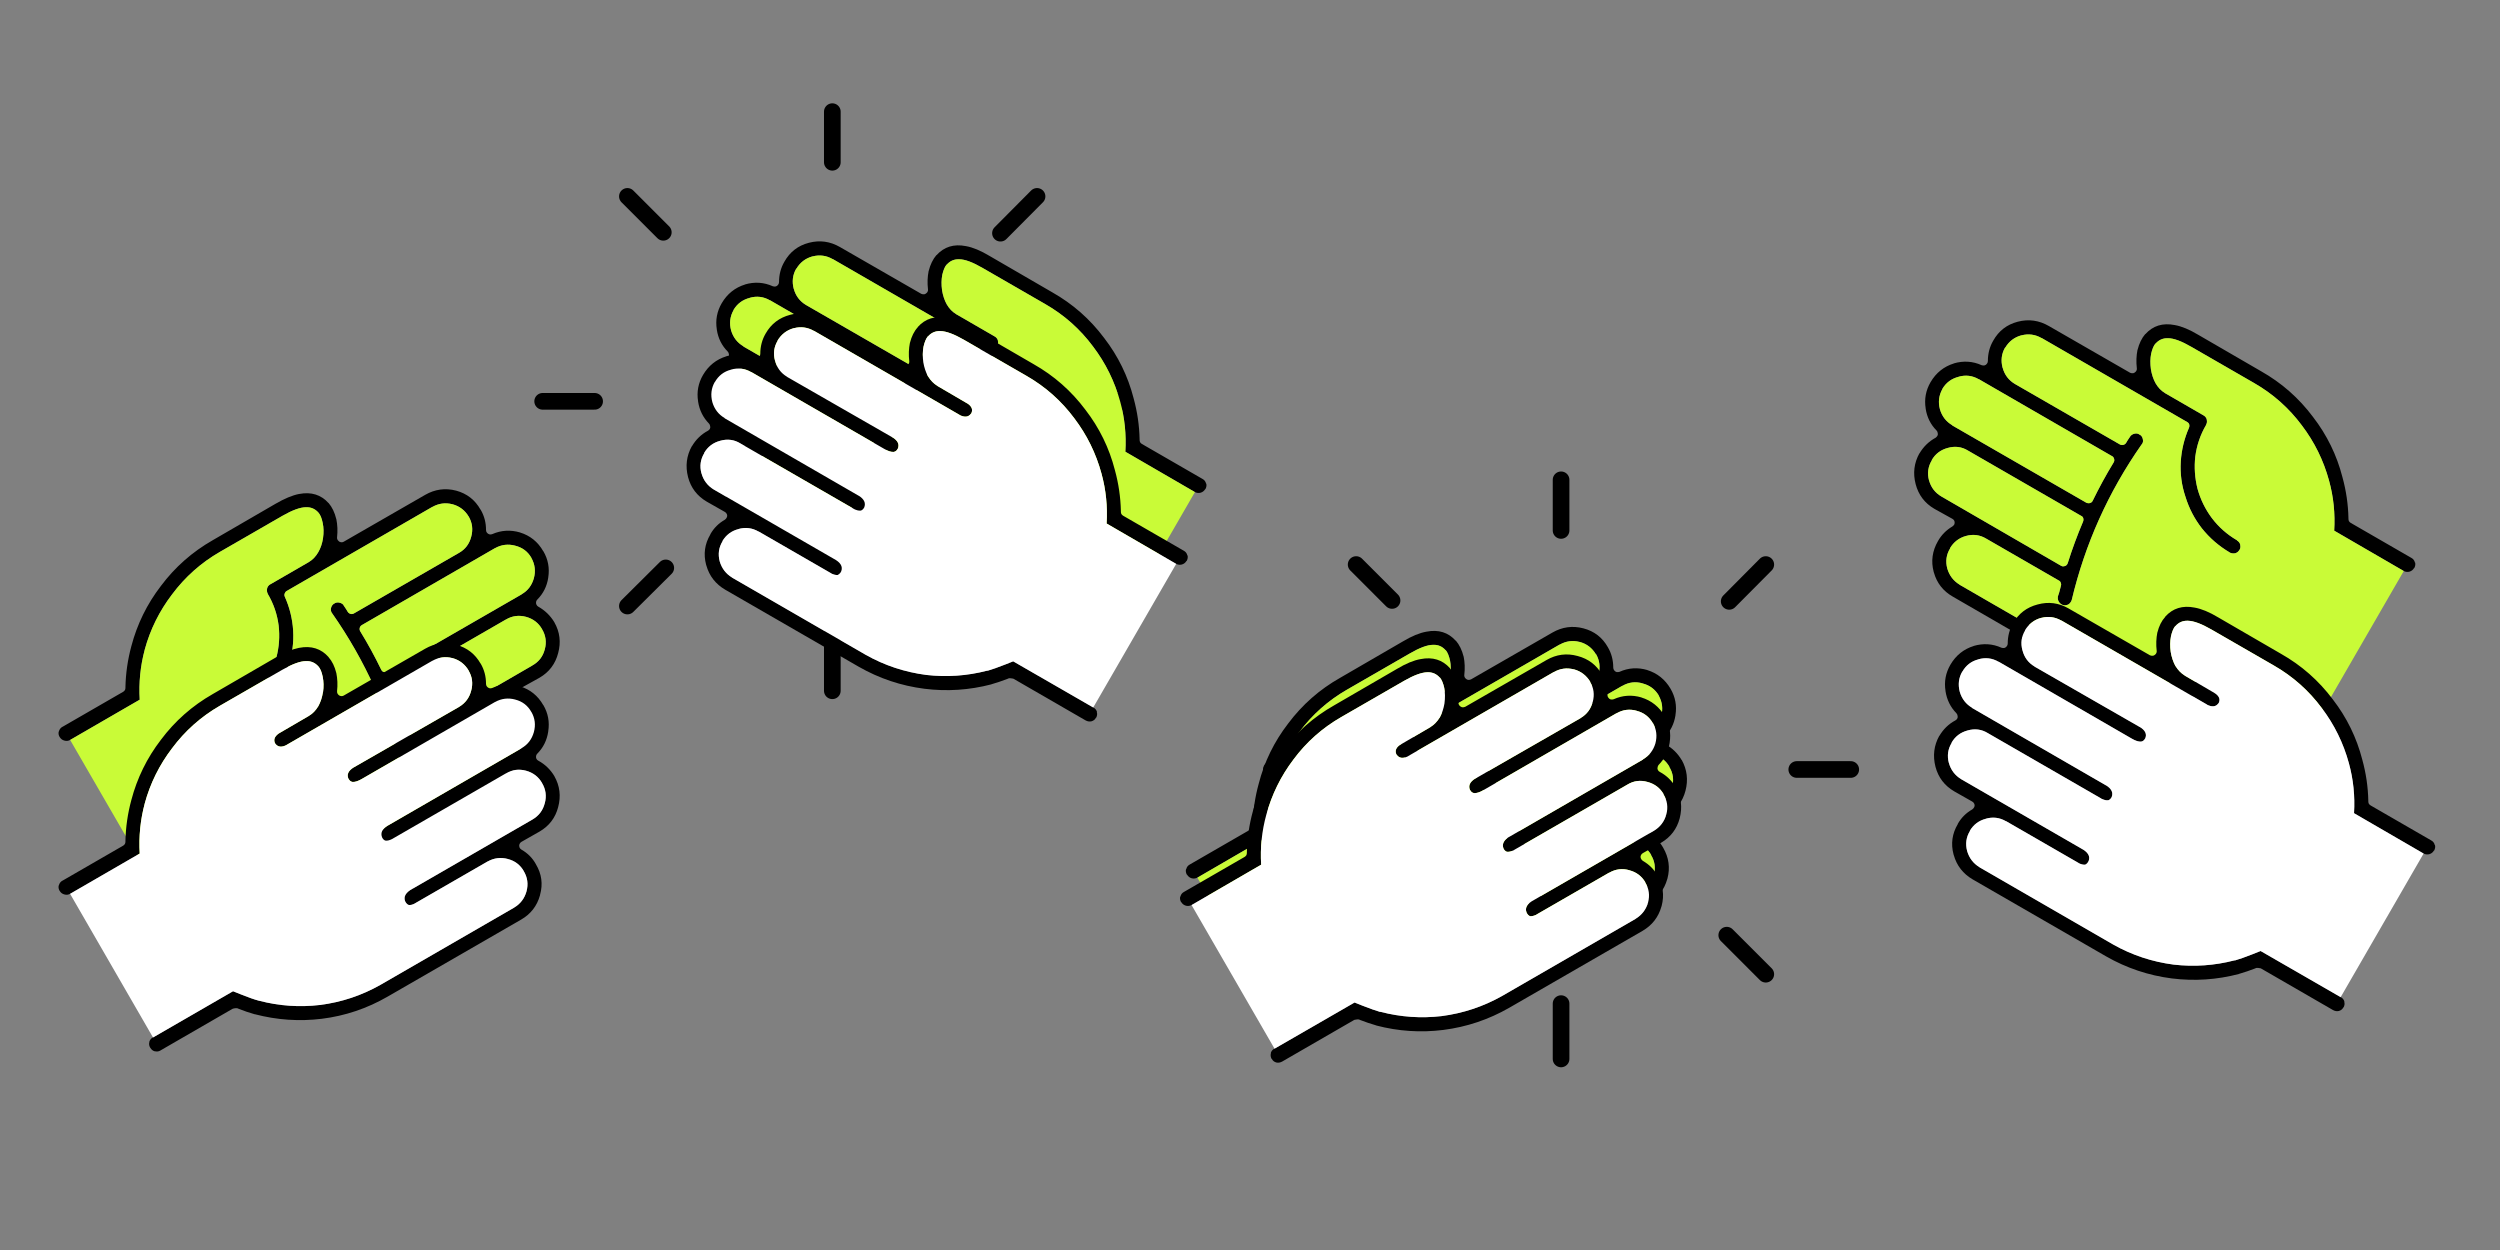
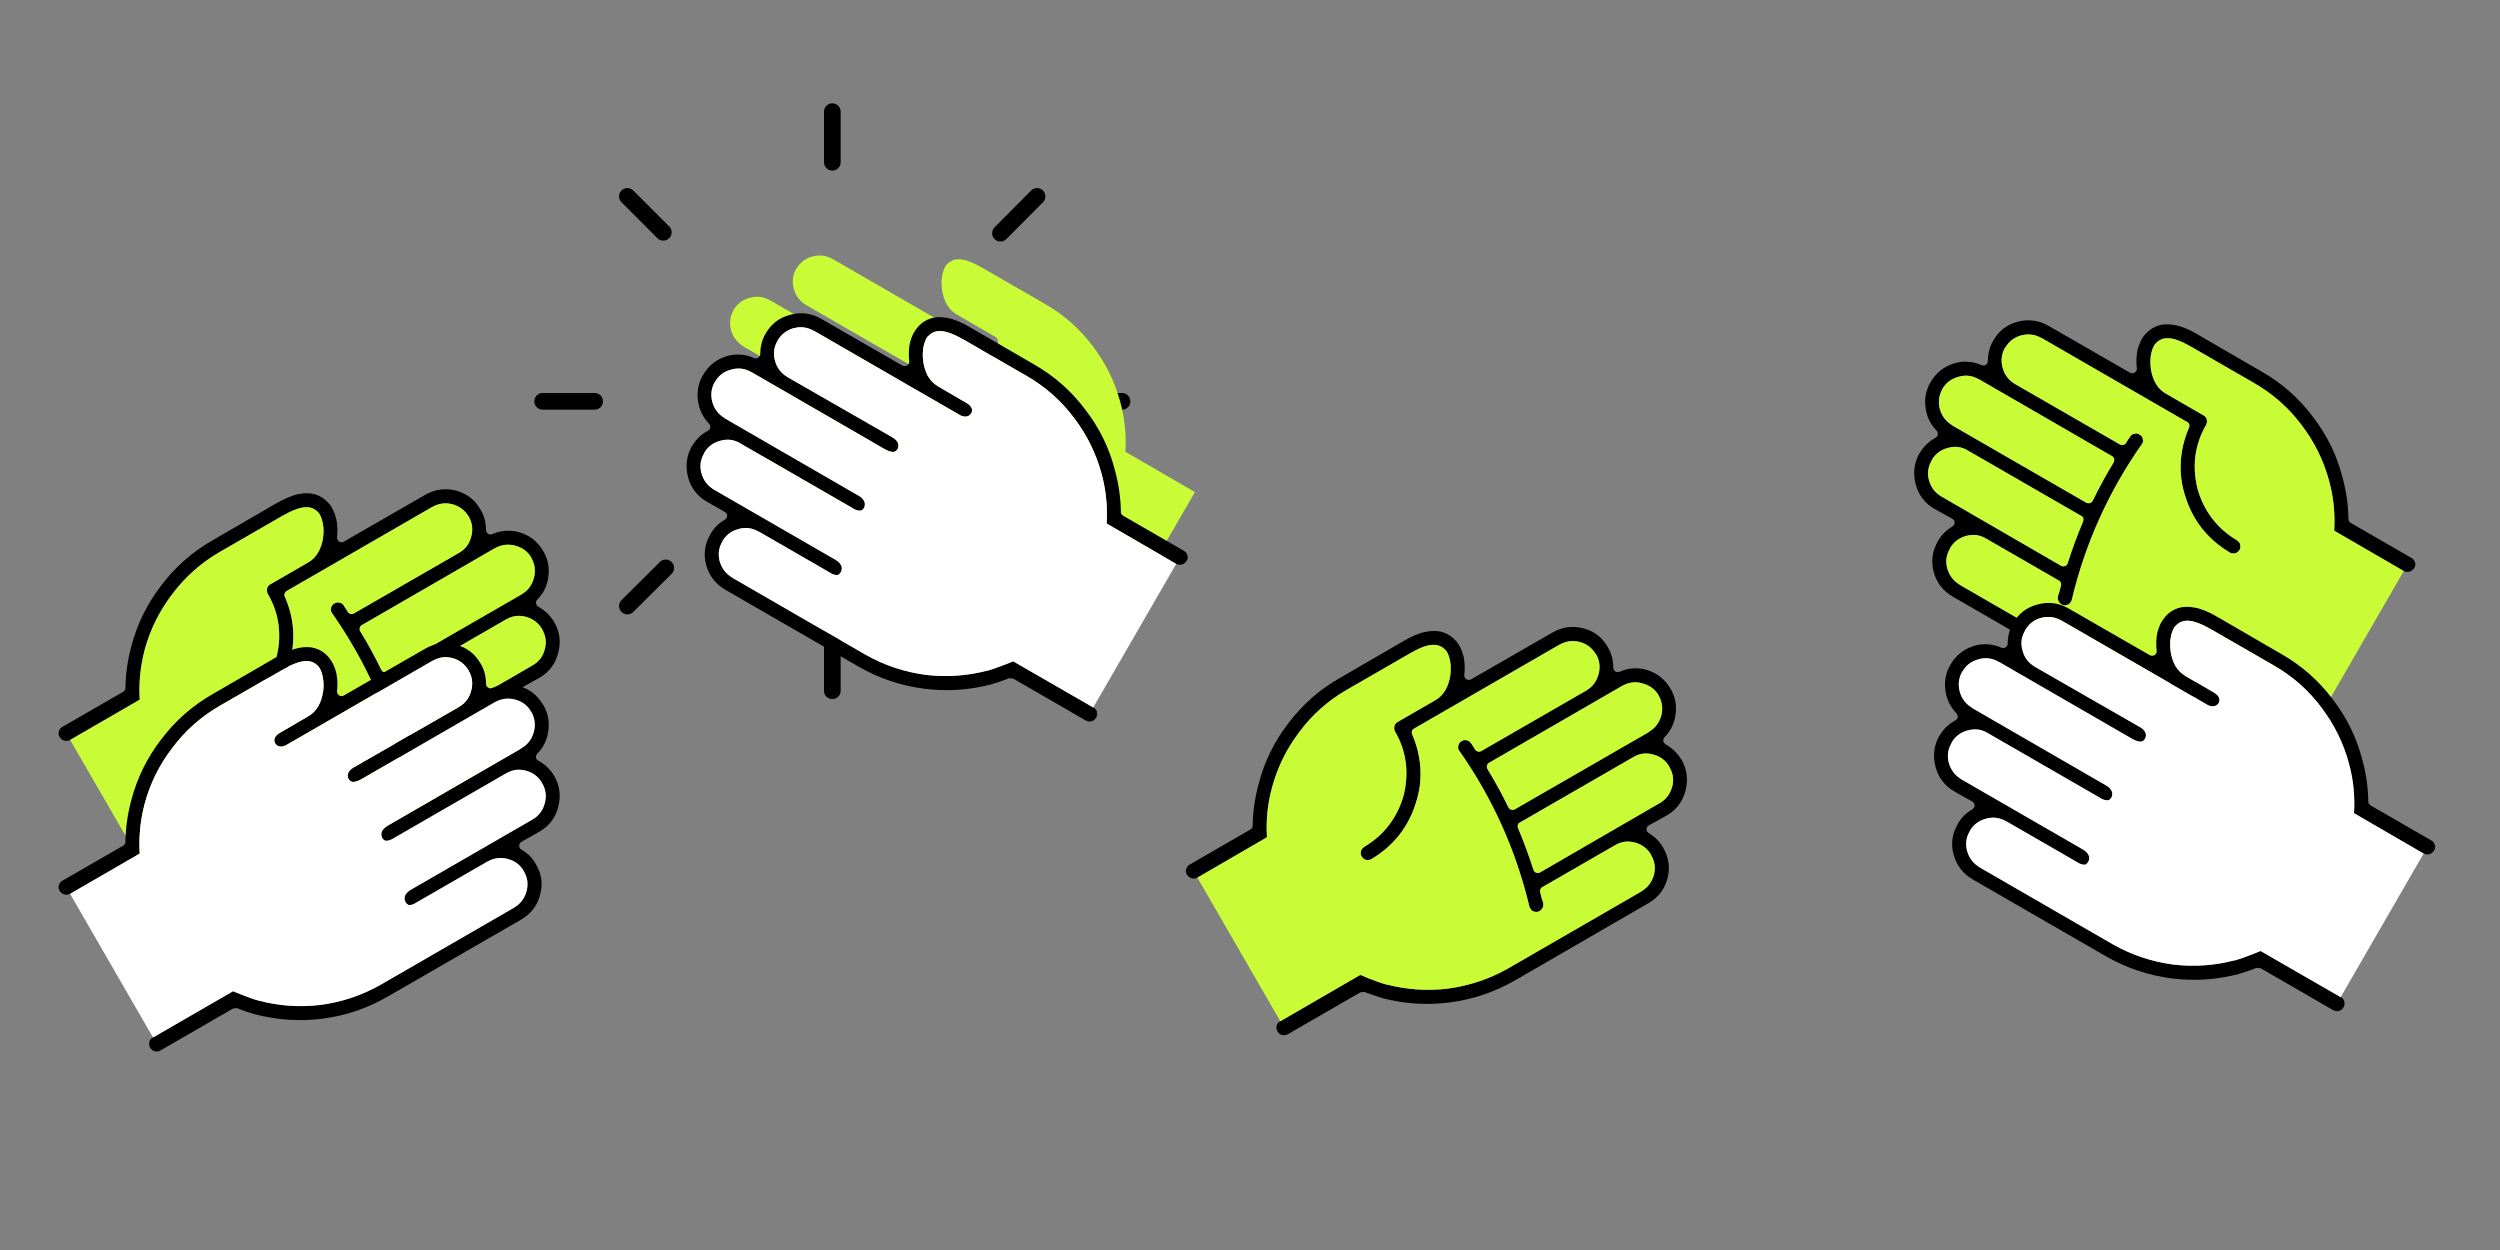
<svg xmlns="http://www.w3.org/2000/svg" version="1.1" x="0px" y="0px" width="600px" height="300px" viewBox="0 0 600 300" enable-background="new 0 0 600 300" xml:space="preserve">
  <rect x="0" y="0" width="600" height="300" fill="#808080" stroke="none" />
  <g id="Layer_5">
</g>
  <g id="FlashAICB">
    <g>
      <g>
        <path fill-rule="evenodd" clip-rule="evenodd" fill="none" stroke="#000000" stroke-width="4" stroke-linecap="round" stroke-linejoin="round" stroke-miterlimit="3" d="     M256.329,96.318h12.952 M248.89,47.134l-8.777,8.831 M199.759,26.797v12.149 M248.89,145.447l-9.366-9.366 M199.759,152.512     v13.273 M159.192,55.751l-8.616-8.617 M159.782,136.296l-9.206,9.151" />
        <line fill-rule="evenodd" clip-rule="evenodd" fill="none" stroke="#000000" stroke-width="4" stroke-linecap="round" stroke-linejoin="round" stroke-miterlimit="3" x1="130.239" y1="96.318" x2="142.709" y2="96.318" />
      </g>
    </g>
    <g>
      <g>
        <g>
          <path fill-rule="evenodd" clip-rule="evenodd" d="M16.833,177.585c-0.421,0.242-0.876,0.295-1.364,0.161      c-0.498-0.131-0.873-0.408-1.124-0.83l-0.027-0.026c-0.265-0.436-0.336-0.882-0.214-1.337h0.027      c0.128-0.5,0.414-0.874,0.856-1.126h0.027l14.557-8.401c0.169-0.1,0.302-0.233,0.401-0.401c0.093-0.166,0.137-0.344,0.133-0.535      c0-0.062,0-0.125,0-0.188c0.073-3.309,0.546-6.581,1.419-9.821c1.39-5.286,3.754-10.102,7.091-14.45      c3.375-4.517,7.532-8.183,12.47-10.998l15.039-8.723c2.153-1.253,4.035-2.038,5.646-2.355h0.026      c2.899-0.556,5.253,0.175,7.064,2.195v-0.027c0.851,1,1.466,2.284,1.847,3.854v-0.053c0.294,1.431,0.356,2.912,0.187,4.442      c-0.024,0.266,0.047,0.506,0.214,0.722c0.161,0.226,0.375,0.368,0.642,0.429c0.264,0.062,0.514,0.026,0.75-0.107l19.534-11.239      c2.351-1.354,4.831-1.693,7.44-1.018c2.595,0.707,4.549,2.232,5.859,4.576h0.027c0.862,1.479,1.291,3.103,1.285,4.871      c-0.004,0.239,0.067,0.453,0.214,0.642c0.153,0.199,0.35,0.333,0.589,0.401c0.238,0.061,0.47,0.043,0.695-0.054      c2.157-0.938,4.377-1.071,6.663-0.401h-0.026c2.442,0.744,4.306,2.243,5.593,4.496h0.026c1.146,1.961,1.539,4.066,1.178,6.315      v0.053c-0.314,2.053-1.188,3.801-2.623,5.245c-0.159,0.156-0.257,0.344-0.294,0.562c-0.042,0.223-0.015,0.437,0.08,0.642      c0.093,0.207,0.236,0.368,0.428,0.482c1.625,0.91,2.928,2.177,3.907,3.8l-0.027-0.027c1.316,2.318,1.62,4.779,0.91,7.386      c-0.67,2.598-2.16,4.568-4.469,5.914l-4.334,2.407c-0.228,0.132-0.389,0.318-0.482,0.562c-0.089,0.24-0.089,0.481,0,0.723      c0.093,0.242,0.254,0.429,0.482,0.562c1.501,0.897,2.653,2.065,3.452,3.505l0.026,0.027c1.372,2.341,1.702,4.794,0.99,7.359      c-0.012,0.056-0.021,0.109-0.027,0.161c-0.715,2.557-2.231,4.482-4.549,5.779l-32.004,18.517      c-4.941,2.854-10.213,4.628-15.815,5.326c-5.396,0.66-10.756,0.295-16.083-1.098l0.054,0.026      c-1.35-0.421-2.68-0.876-3.987-1.365c-0.203-0.124-0.559-0.143-1.071-0.053c-0.122,0.014-0.238,0.049-0.348,0.106l-17.232,9.955      l-0.027,0.027c-0.441,0.263-0.905,0.326-1.391,0.187v0.027c-0.467-0.141-0.825-0.435-1.071-0.884      c-0.009-0.018-0.018-0.035-0.026-0.053c-0.26-0.414-0.322-0.859-0.188-1.338h-0.027c0.14-0.468,0.435-0.824,0.883-1.07h0.027      l19.186-11.133c0.558,0.259,1.183,0.525,1.873,0.803c1.841,0.74,3.259,1.24,4.255,1.499c0.046,0.01,0.091,0.021,0.133,0.027      c4.818,1.261,9.688,1.601,14.611,1.016c5.173-0.66,10.017-2.275,14.531-4.842l32.057-18.519l0.027-0.026      c1.491-0.889,2.473-2.184,2.944-3.88c0.467-1.731,0.245-3.354-0.669-4.87l0.027,0.025c-0.859-1.495-2.126-2.476-3.8-2.942      v-0.026c-1.718-0.473-3.351-0.26-4.897,0.642l-17.447,10.062c-0.209,0.128-0.36,0.307-0.456,0.535      c-0.095,0.218-0.113,0.44-0.053,0.669c0.35,1.315,0.6,2.181,0.749,2.596c0.005,0.027,0.014,0.055,0.027,0.08v0.026      c0.054,0.44-0.035,0.852-0.267,1.231c-0.238,0.393-0.586,0.642-1.044,0.75h-0.026c-0.337,0.077-0.686,0.051-1.043-0.081      c-0.019-0.009-0.037-0.018-0.054-0.027c-0.299-0.154-0.531-0.378-0.696-0.669c-0.017-0.016-0.035-0.034-0.053-0.053      c-0.068-0.117-0.122-0.251-0.161-0.401c-3.206-13.479-8.79-25.913-16.751-37.303l-0.026-0.027      c-0.275-0.359-0.373-0.761-0.294-1.204c0.089-0.483,0.33-0.858,0.722-1.124h0.027c0.367-0.261,0.777-0.351,1.231-0.268      l0.026,0.027c0.373,0.055,0.694,0.225,0.963,0.509c0.018,0.053,0.044,0.106,0.08,0.16c0.438,0.635,0.76,1.134,0.963,1.499      c0.098,0.169,0.231,0.303,0.401,0.401c0.166,0.103,0.345,0.156,0.535,0.161c0.189,0.004,0.368-0.04,0.536-0.134l25.26-14.557      c1.511-0.862,2.482-2.156,2.917-3.879v0.026c0.471-1.722,0.274-3.336-0.589-4.843l-0.027-0.027      c-0.889-1.492-2.182-2.473-3.88-2.943h-0.027c-1.661-0.427-3.257-0.213-4.79,0.642h-0.027L68.8,141.834      c-0.237,0.145-0.397,0.351-0.482,0.616c-0.089,0.254-0.081,0.504,0.027,0.749c1.164,2.592,1.833,5.303,2.007,8.134      c0.17,2.896-0.205,5.705-1.124,8.43v0.026c-0.853,2.798-2.182,5.321-3.987,7.573c-1.846,2.329-4.066,4.264-6.664,5.807      l0.026-0.026c-0.432,0.224-0.887,0.277-1.364,0.159c-0.424-0.109-0.754-0.369-0.99-0.774v0.026      c-0.222-0.426-0.276-0.863-0.16-1.312l-0.028,0.027c0.131-0.456,0.39-0.795,0.776-1.018l0.026-0.026      c2.374-1.39,4.39-3.173,6.048-5.352c1.585-2.111,2.718-4.448,3.398-7.012c0.677-2.559,0.864-5.137,0.562-7.732      c-0.346-2.712-1.22-5.254-2.622-7.627l0.027,0.026c-0.221-0.412-0.274-0.858-0.16-1.338l-0.028,0.054      c0.131-0.457,0.39-0.796,0.776-1.018h0.026l9.26-5.352l0.026-0.026c0.863-0.508,1.594-1.274,2.194-2.301      c0.566-0.963,0.95-2.086,1.15-3.372c0.194-1.351,0.167-2.581-0.081-3.692c-0.218-1.114-0.557-1.935-1.017-2.462l-0.027-0.027      c-0.794-0.885-1.784-1.305-2.97-1.258h-0.027c-1.369,0.014-3.242,0.701-5.619,2.061l-15.039,8.67      c-4.516,2.609-8.333,6.007-11.453,10.195c-3.047,3.993-5.233,8.409-6.556,13.246v0.027c-1.042,3.893-1.444,7.889-1.204,11.988      L16.833,177.585z M123.683,130.971c-1.709-0.466-3.333-0.27-4.871,0.588h-0.026l-31.951,18.464      c-0.169,0.098-0.303,0.23-0.401,0.4c-0.094,0.176-0.139,0.363-0.134,0.562c0.004,0.193,0.059,0.371,0.161,0.535      c1.8,2.928,3.478,5.996,5.031,9.205c0.085,0.188,0.21,0.34,0.375,0.455c0.171,0.105,0.359,0.16,0.562,0.161      c0.2,0.008,0.387-0.037,0.562-0.134l32.218-18.571v-0.027c1.467-0.845,2.439-2.121,2.917-3.827      c0.466-1.708,0.269-3.332-0.589-4.87v-0.027c-0.861-1.513-2.155-2.485-3.879-2.917H123.683z M121.408,148.686l-27.187,15.682      c-0.234,0.135-0.395,0.331-0.481,0.588c-0.088,0.262-0.08,0.521,0.026,0.775c1.417,3.283,2.657,6.619,3.72,10.009      c0.062,0.205,0.178,0.374,0.348,0.508c0.174,0.142,0.371,0.222,0.589,0.241c0.219,0.019,0.424-0.026,0.615-0.133l28.74-16.645      h-0.027c1.561-0.862,2.559-2.155,2.997-3.881v0.027c0.465-1.731,0.243-3.354-0.669-4.871l0.027,0.027      c-0.854-1.506-2.139-2.497-3.854-2.971c-1.731-0.465-3.354-0.243-4.87,0.669L121.408,148.686z" />
          <path fill-rule="evenodd" clip-rule="evenodd" fill="#C9FB37" d="M121.408,148.686l-0.026,0.027      c1.516-0.912,3.139-1.134,4.87-0.669c1.714,0.474,2.999,1.464,3.854,2.971l-0.027-0.027c0.912,1.517,1.134,3.14,0.669,4.871      v-0.027c-0.438,1.726-1.437,3.019-2.997,3.881h0.027l-28.74,16.645c-0.191,0.106-0.396,0.151-0.615,0.133      c-0.218-0.02-0.415-0.1-0.589-0.241c-0.17-0.134-0.286-0.303-0.348-0.508c-1.063-3.39-2.303-6.726-3.72-10.009      c-0.106-0.255-0.115-0.514-0.026-0.775c0.086-0.257,0.247-0.453,0.481-0.588L121.408,148.686z M123.683,130.971h-0.026      c1.725,0.432,3.019,1.404,3.879,2.917v0.027c0.858,1.538,1.055,3.161,0.589,4.87c-0.478,1.706-1.45,2.981-2.917,3.827v0.027      L92.99,161.209c-0.174,0.097-0.361,0.142-0.562,0.134c-0.203-0.001-0.391-0.056-0.562-0.161      c-0.165-0.115-0.289-0.267-0.375-0.455c-1.553-3.209-3.23-6.277-5.031-9.205c-0.103-0.164-0.157-0.342-0.161-0.535      c-0.005-0.199,0.04-0.387,0.134-0.562c0.098-0.17,0.232-0.303,0.401-0.4l31.951-18.464h0.026      C120.351,130.701,121.974,130.505,123.683,130.971z M16.833,177.585l16.698-9.659c-0.24-4.1,0.162-8.096,1.204-11.988v-0.027      c1.323-4.837,3.509-9.252,6.556-13.246c3.12-4.188,6.938-7.586,11.453-10.195l15.039-8.67c2.377-1.36,4.25-2.047,5.619-2.061      h0.027c1.187-0.047,2.176,0.373,2.97,1.258l0.027,0.027c0.46,0.527,0.799,1.348,1.017,2.462      c0.248,1.111,0.274,2.342,0.081,3.692c-0.201,1.286-0.584,2.409-1.15,3.372c-0.601,1.027-1.332,1.793-2.194,2.301l-0.026,0.026      l-9.26,5.352h-0.026c-0.387,0.222-0.645,0.561-0.776,1.018l0.028-0.054c-0.114,0.48-0.061,0.926,0.16,1.338l-0.027-0.026      c1.402,2.373,2.276,4.915,2.622,7.627c0.302,2.596,0.115,5.174-0.562,7.732c-0.681,2.563-1.813,4.9-3.398,7.012      c-1.658,2.179-3.674,3.962-6.048,5.352l-0.026,0.026c-0.387,0.223-0.645,0.562-0.776,1.018l0.028-0.027      c-0.116,0.448-0.062,0.886,0.16,1.312v-0.026c0.235,0.405,0.565,0.665,0.99,0.774c0.477,0.118,0.932,0.064,1.364-0.159      l-0.026,0.026c2.597-1.543,4.818-3.478,6.664-5.807c1.805-2.252,3.134-4.775,3.987-7.573v-0.026      c0.919-2.725,1.294-5.534,1.124-8.43c-0.174-2.831-0.843-5.542-2.007-8.134c-0.108-0.245-0.117-0.495-0.027-0.749      c0.085-0.266,0.245-0.471,0.482-0.616l34.948-20.176h0.027c1.532-0.855,3.129-1.068,4.79-0.642h0.027      c1.698,0.47,2.991,1.451,3.88,2.943l0.027,0.027c0.863,1.507,1.06,3.121,0.589,4.843v-0.026      c-0.435,1.723-1.406,3.017-2.917,3.879l-25.26,14.557c-0.168,0.094-0.346,0.139-0.536,0.134c-0.19-0.005-0.37-0.058-0.535-0.161      c-0.17-0.099-0.304-0.232-0.401-0.401c-0.204-0.365-0.525-0.864-0.963-1.499c-0.036-0.054-0.062-0.107-0.08-0.16      c-0.27-0.284-0.591-0.454-0.963-0.509l-0.026-0.027c-0.454-0.083-0.864,0.007-1.231,0.268h-0.027      c-0.393,0.266-0.633,0.641-0.722,1.124c-0.079,0.443,0.02,0.845,0.294,1.204l0.026,0.027      c7.962,11.39,13.546,23.823,16.751,37.303c0.039,0.15,0.093,0.284,0.161,0.401c0.019,0.019,0.036,0.037,0.053,0.053      c0.165,0.291,0.397,0.515,0.696,0.669c0.018,0.01,0.035,0.019,0.054,0.027c0.358,0.132,0.706,0.158,1.043,0.081h0.026      c0.458-0.108,0.806-0.357,1.044-0.75c0.232-0.38,0.321-0.791,0.267-1.231v-0.026c-0.013-0.025-0.021-0.053-0.027-0.08      c-0.149-0.415-0.399-1.28-0.749-2.596c-0.06-0.229-0.042-0.451,0.053-0.669c0.095-0.229,0.246-0.407,0.456-0.535l17.447-10.062      c1.546-0.901,3.179-1.114,4.897-0.642v0.026c1.674,0.467,2.94,1.447,3.8,2.942l-0.027-0.025c0.914,1.516,1.137,3.139,0.669,4.87      c-0.471,1.696-1.453,2.991-2.944,3.88l-0.027,0.026l-32.057,18.519c-4.514,2.566-9.357,4.182-14.531,4.842      c-4.922,0.585-9.793,0.245-14.611-1.016c-0.042-0.007-0.087-0.018-0.133-0.027c-0.996-0.259-2.414-0.759-4.255-1.499      c-0.69-0.277-1.314-0.544-1.873-0.803l-19.186,11.133h-0.027l-1.07-1.847l0.026-0.027L16.833,177.585z" />
        </g>
      </g>
      <g>
        <g>
          <path fill-rule="evenodd" clip-rule="evenodd" d="M36.715,248.979h0.027L55.929,237.9c0.562,0.228,1.186,0.477,1.873,0.749      c1.841,0.74,3.259,1.24,4.255,1.499c0.046,0.01,0.091,0.021,0.133,0.027c4.818,1.261,9.688,1.601,14.611,1.016      c5.173-0.66,10.017-2.275,14.531-4.842l32.057-18.519l0.027-0.026c1.491-0.89,2.473-2.184,2.944-3.88      c0.467-1.731,0.245-3.354-0.669-4.87l0.027,0.025c-0.865-1.511-2.141-2.482-3.827-2.916h0.027      c-1.709-0.466-3.332-0.27-4.87,0.589h-0.027l-17.447,10.062H99.6c-0.596,0.321-1.104,0.446-1.525,0.374      c-0.343-0.129-0.628-0.432-0.856-0.909c-0.421-1.114,0.176-2.112,1.792-2.996h0.027l28.74-16.592      c1.549-0.902,2.539-2.215,2.97-3.934v0.027c0.468-1.731,0.245-3.354-0.669-4.871l0.027,0.026      c-0.854-1.505-2.139-2.495-3.854-2.969c-1.731-0.469-3.355-0.245-4.87,0.669l0.026-0.027l-27.187,15.681h0.027      c-0.689,0.364-1.27,0.518-1.74,0.455c-0.334-0.096-0.602-0.355-0.803-0.776c-0.427-1.064,0.01-2.001,1.312-2.809l-0.027,0.025      l32.218-18.623v-0.027c1.467-0.847,2.439-2.121,2.917-3.826c0.471-1.723,0.274-3.337-0.589-4.844v0.025      c-0.861-1.561-2.155-2.559-3.879-2.996h0.026c-1.709-0.466-3.333-0.27-4.871,0.588h-0.026l-31.951,18.465      c-0.865,0.503-1.597,0.744-2.194,0.723c-0.416-0.062-0.745-0.311-0.99-0.749v0.026c-0.498-1.047-0.069-1.984,1.284-2.81      l-0.026,0.027l25.26-14.504l0.027-0.027c1.499-0.896,2.462-2.196,2.89-3.907v0.027c0.466-1.727,0.261-3.323-0.616-4.79h0.027      c-0.897-1.542-2.199-2.55-3.907-3.023h-0.027c-1.661-0.427-3.257-0.214-4.79,0.642h-0.027L68.8,178.764h0.027      c-1.219,0.654-2.138,0.556-2.756-0.295v0.026c-0.484-0.865-0.234-1.668,0.75-2.408l0.08-0.054l7.252-4.228l0.026-0.027      c0.853-0.503,1.575-1.243,2.167-2.221l0.027-0.026c0.555-1.005,0.929-2.129,1.124-3.372h0.026      c0.193-1.348,0.166-2.597-0.081-3.746c-0.218-1.114-0.557-1.935-1.017-2.462l-0.027-0.027c-0.794-0.885-1.784-1.305-2.97-1.258      h-0.027c-1.376,0.018-3.25,0.705-5.619,2.061l-15.039,8.671c-4.516,2.608-8.333,6.008-11.453,10.194      c-3.047,3.993-5.233,8.409-6.556,13.246v0.026c-1.042,3.895-1.444,7.891-1.204,11.989l-16.698,9.659      c-0.421,0.242-0.876,0.295-1.364,0.161c-0.498-0.131-0.873-0.408-1.124-0.83l-0.027-0.026c-0.265-0.436-0.336-0.882-0.214-1.337      h0.027c0.128-0.5,0.414-0.874,0.856-1.126h0.027l14.557-8.401c0.169-0.1,0.302-0.233,0.401-0.401      c0.093-0.165,0.137-0.344,0.133-0.535c0-0.063,0-0.125,0-0.187c0.073-3.309,0.546-6.583,1.419-9.821      c1.39-5.285,3.754-10.103,7.091-14.45c3.375-4.519,7.532-8.184,12.47-10.998l15.039-8.723c2.153-1.254,4.035-2.039,5.646-2.355      h0.026c2.899-0.562,5.253,0.178,7.064,2.221v0.027c0.849,0.958,1.464,2.215,1.847,3.772v-0.054      c0.295,1.465,0.357,2.945,0.187,4.442c-0.024,0.265,0.046,0.505,0.214,0.722c0.161,0.227,0.375,0.37,0.642,0.429      c0.264,0.062,0.515,0.026,0.75-0.107l19.534-11.237c2.351-1.351,4.831-1.672,7.44-0.964c2.595,0.703,4.549,2.21,5.859,4.521      h0.027c0.862,1.479,1.291,3.103,1.285,4.871c-0.004,0.238,0.067,0.452,0.214,0.642c0.153,0.2,0.35,0.334,0.589,0.402      c0.238,0.061,0.47,0.043,0.695-0.055c2.157-0.938,4.377-1.071,6.663-0.401h-0.026c2.442,0.744,4.306,2.243,5.593,4.496h0.026      c1.146,1.96,1.539,4.065,1.178,6.314v0.054c-0.314,2.087-1.188,3.854-2.623,5.299c-0.161,0.156-0.259,0.344-0.294,0.562      c-0.043,0.231-0.016,0.454,0.08,0.669c0.102,0.199,0.253,0.351,0.455,0.455c1.616,0.877,2.909,2.125,3.88,3.745l-0.027-0.026      c1.315,2.319,1.619,4.799,0.91,7.439c-0.67,2.562-2.161,4.516-4.469,5.859l-4.334,2.463c-0.229,0.13-0.389,0.316-0.482,0.562      c-0.09,0.249-0.09,0.5,0,0.749c0.093,0.245,0.253,0.432,0.482,0.562c1.5,0.856,2.651,2.016,3.452,3.479      c0.009,0.016,0.018,0.033,0.026,0.054c1.37,2.297,1.701,4.724,0.99,7.278c-0.012,0.056-0.021,0.109-0.027,0.161      c-0.714,2.56-2.23,4.504-4.549,5.832l-32.004,18.464c-4.941,2.854-10.213,4.628-15.815,5.326      c-5.396,0.66-10.756,0.295-16.083-1.098l0.027,0.026c-1.329-0.378-2.64-0.823-3.934-1.337c-0.183-0.15-0.549-0.178-1.097-0.081      c-0.122,0.014-0.238,0.049-0.348,0.106l-17.232,9.955l-0.027,0.027c-0.441,0.263-0.905,0.326-1.391,0.187v0.027      c-0.47-0.14-0.827-0.425-1.071-0.855l-0.026-0.028c-0.263-0.44-0.326-0.904-0.188-1.391h-0.027      c0.138-0.462,0.423-0.819,0.856-1.07l0.054,0.026L36.715,248.979z" />
          <path fill-rule="evenodd" clip-rule="evenodd" fill="#FFFFFF" d="M16.833,214.513l16.698-9.659      c-0.24-4.099,0.162-8.095,1.204-11.989v-0.026c1.323-4.837,3.509-9.253,6.556-13.246c3.12-4.187,6.938-7.586,11.453-10.194      l15.039-8.671c2.369-1.355,4.243-2.043,5.619-2.061h0.027c1.187-0.047,2.176,0.373,2.97,1.258l0.027,0.027      c0.46,0.527,0.799,1.348,1.017,2.462c0.246,1.149,0.273,2.398,0.081,3.746h-0.026c-0.195,1.243-0.569,2.367-1.124,3.372      l-0.027,0.026c-0.592,0.978-1.314,1.718-2.167,2.221l-0.026,0.027l-7.252,4.228l-0.08,0.054c-0.984,0.74-1.233,1.543-0.75,2.408      v-0.026c0.619,0.851,1.538,0.949,2.756,0.295H68.8l34.948-20.178h0.027c1.532-0.855,3.129-1.068,4.79-0.642h0.027      c1.708,0.474,3.01,1.481,3.907,3.023h-0.027c0.876,1.467,1.082,3.063,0.616,4.79v-0.027c-0.428,1.711-1.391,3.012-2.89,3.907      l-0.027,0.027l-25.26,14.504l0.026-0.027c-1.353,0.825-1.782,1.763-1.284,2.81v-0.026c0.245,0.438,0.575,0.688,0.99,0.749      c0.597,0.021,1.329-0.22,2.194-0.723l31.951-18.465h0.026c1.538-0.857,3.162-1.054,4.871-0.588h-0.026      c1.725,0.438,3.018,1.436,3.879,2.996v-0.025c0.863,1.507,1.06,3.121,0.589,4.844c-0.478,1.705-1.45,2.979-2.917,3.826v0.027      L92.99,198.189l0.027-0.025c-1.301,0.808-1.739,1.744-1.312,2.809c0.201,0.421,0.469,0.681,0.803,0.776      c0.47,0.062,1.05-0.091,1.74-0.455h-0.027l27.187-15.681l-0.026,0.027c1.515-0.914,3.139-1.138,4.87-0.669      c1.714,0.474,2.999,1.464,3.854,2.969l-0.027-0.026c0.914,1.517,1.137,3.14,0.669,4.871v-0.027      c-0.432,1.719-1.421,3.031-2.97,3.934l-28.74,16.592h-0.027c-1.616,0.884-2.214,1.882-1.792,2.996      c0.228,0.478,0.513,0.78,0.856,0.909c0.421,0.072,0.929-0.053,1.525-0.374h-0.026l17.447-10.062h0.027      c1.538-0.858,3.161-1.055,4.87-0.589h-0.027c1.686,0.434,2.961,1.405,3.827,2.916l-0.027-0.025      c0.914,1.516,1.137,3.139,0.669,4.87c-0.471,1.696-1.453,2.99-2.944,3.88l-0.027,0.026L91.332,236.35      c-4.514,2.566-9.357,4.182-14.531,4.842c-4.922,0.585-9.793,0.245-14.611-1.016c-0.042-0.007-0.087-0.018-0.133-0.027      c-0.996-0.259-2.414-0.759-4.255-1.499c-0.687-0.272-1.311-0.521-1.873-0.749l-19.186,11.079h-0.027l-19.882-34.438V214.513z" />
        </g>
      </g>
    </g>
    <g>
-       <path fill-rule="evenodd" clip-rule="evenodd" fill="none" stroke="#000000" stroke-width="4" stroke-linecap="round" stroke-linejoin="round" stroke-miterlimit="3" d="    M431.227,184.677h12.952 M423.787,135.493l-8.776,8.831 M374.658,115.156v12.149 M423.787,233.807l-9.365-9.365 M374.658,240.871    v13.272 M334.091,144.109l-8.616-8.616 M305.137,184.677h12.471 M334.68,224.655l-9.205,9.151" />
-     </g>
+       </g>
    <g>
      <g>
        <g>
          <path fill-rule="evenodd" clip-rule="evenodd" d="M307.278,245.099c-0.464,0.215-0.768,0.571-0.911,1.07h0.055      c-0.143,0.464-0.09,0.91,0.16,1.339l0.054,0.054c0.214,0.428,0.571,0.713,1.07,0.854c0.464,0.108,0.928,0.036,1.392-0.213      l17.232-9.955c0.108-0.071,0.232-0.106,0.376-0.106c0.5-0.106,0.855-0.089,1.069,0.054c1.284,0.464,2.605,0.91,3.96,1.339      h-0.053c5.315,1.39,10.686,1.748,16.108,1.069c5.603-0.714,10.864-2.479,15.788-5.299l32.004-18.516      c2.319-1.322,3.836-3.247,4.55-5.781c0-0.07,0.018-0.125,0.053-0.161c0.679-2.569,0.34-5.029-1.017-7.386      c-0.819-1.462-1.98-2.641-3.479-3.53c-0.213-0.144-0.374-0.322-0.481-0.536c-0.071-0.25-0.071-0.499,0-0.75      c0.107-0.249,0.269-0.428,0.481-0.535l4.335-2.408c2.319-1.354,3.817-3.336,4.495-5.939c0.679-2.605,0.376-5.067-0.909-7.387      v0.055c-0.964-1.643-2.267-2.908-3.907-3.8c-0.178-0.143-0.321-0.304-0.428-0.482c-0.107-0.214-0.124-0.428-0.054-0.643      c0.036-0.249,0.125-0.445,0.269-0.588c1.427-1.428,2.3-3.176,2.621-5.245v-0.054c0.357-2.248-0.035-4.353-1.177-6.315      c-1.32-2.248-3.193-3.746-5.619-4.495h0.053c-2.319-0.679-4.549-0.536-6.689,0.429c-0.214,0.07-0.446,0.088-0.695,0.053      c-0.251-0.071-0.446-0.215-0.59-0.428c-0.142-0.18-0.214-0.393-0.214-0.643c0-1.783-0.428-3.406-1.284-4.87      c-1.32-2.354-3.282-3.87-5.887-4.549c-2.604-0.678-5.085-0.339-7.438,1.017l-19.535,11.238c-0.25,0.107-0.499,0.143-0.749,0.107      c-0.25-0.071-0.464-0.214-0.643-0.428c-0.179-0.25-0.249-0.5-0.214-0.75c0.178-1.533,0.126-3.014-0.161-4.441v0.054      c-0.393-1.569-1.017-2.854-1.873-3.854v0.054c-1.818-2.034-4.174-2.766-7.063-2.194c-1.642,0.286-3.532,1.07-5.673,2.354      l-15.038,8.723c-4.925,2.784-9.081,6.441-12.472,10.973c-3.354,4.352-5.708,9.168-7.063,14.449      c-0.892,3.247-1.374,6.528-1.445,9.848c0,0.036,0,0.089,0,0.16c0,0.18-0.036,0.357-0.106,0.535      c-0.107,0.18-0.25,0.322-0.429,0.428l-14.557,8.402c-0.464,0.252-0.75,0.625-0.856,1.125h-0.053      c-0.107,0.429-0.036,0.874,0.213,1.339h0.054c0.25,0.428,0.624,0.712,1.124,0.855c0.464,0.107,0.91,0.053,1.338-0.16      l16.698-9.688c-0.251-4.104,0.16-8.1,1.23-11.987c1.32-4.853,3.497-9.277,6.529-13.273c3.104-4.175,6.922-7.563,11.453-10.168      l15.038-8.67c2.392-1.393,4.264-2.088,5.62-2.088h0.053c1.179-0.035,2.159,0.393,2.944,1.285h0.053      c0.429,0.535,0.768,1.355,1.017,2.461c0.215,1.106,0.232,2.338,0.054,3.693c-0.214,1.284-0.588,2.408-1.123,3.371      c-0.606,1.035-1.339,1.801-2.194,2.301l-0.054,0.055l-9.26,5.352c-0.391,0.214-0.659,0.554-0.803,1.017l0.055-0.053      c-0.143,0.463-0.09,0.909,0.161,1.338l-0.055-0.055c1.392,2.355,2.267,4.907,2.623,7.653c0.285,2.57,0.106,5.139-0.535,7.707      c-0.714,2.568-1.856,4.906-3.425,7.012c-1.643,2.176-3.658,3.959-6.048,5.352v0.053c-0.393,0.215-0.66,0.553-0.803,1.018      l0.053-0.055c-0.143,0.465-0.089,0.911,0.161,1.338v-0.052c0.215,0.392,0.535,0.659,0.963,0.803      c0.465,0.106,0.928,0.052,1.392-0.161h-0.053c2.604-1.535,4.833-3.461,6.689-5.78c1.783-2.283,3.104-4.817,3.96-7.6      c0.928-2.746,1.303-5.565,1.125-8.456c-0.179-2.818-0.839-5.529-1.981-8.134c-0.106-0.251-0.125-0.5-0.053-0.75      c0.07-0.25,0.231-0.446,0.481-0.589l34.946-20.176h0.055c1.498-0.857,3.086-1.07,4.763-0.643h0.054      c1.678,0.463,2.961,1.445,3.854,2.943h0.054c0.855,1.498,1.052,3.121,0.588,4.869v-0.053c-0.465,1.713-1.444,3.016-2.943,3.906      l-25.261,14.558c-0.178,0.072-0.357,0.107-0.534,0.107c-0.178,0-0.358-0.054-0.536-0.16c-0.178-0.107-0.304-0.232-0.374-0.374      c-0.214-0.394-0.535-0.894-0.964-1.5c-0.07-0.07-0.106-0.125-0.106-0.161c-0.287-0.285-0.606-0.464-0.964-0.534      c-0.464-0.107-0.873-0.018-1.231,0.268h-0.053c-0.392,0.249-0.625,0.624-0.695,1.125c-0.107,0.427-0.019,0.819,0.267,1.177      l0.055,0.053c7.955,11.383,13.539,23.815,16.75,37.304c0.035,0.142,0.091,0.267,0.161,0.374c0,0.035,0.018,0.053,0.053,0.053      c0.144,0.285,0.376,0.518,0.697,0.695h0.053c0.357,0.144,0.695,0.18,1.017,0.107h0.054c0.429-0.144,0.768-0.392,1.017-0.749      c0.251-0.394,0.339-0.803,0.269-1.231v-0.107c-0.179-0.428-0.43-1.302-0.75-2.621c-0.07-0.216-0.053-0.429,0.054-0.643      c0.072-0.25,0.214-0.428,0.428-0.536l17.447-10.061c1.534-0.928,3.176-1.142,4.924-0.643c1.641,0.463,2.907,1.445,3.801,2.944      h-0.056c0.929,1.497,1.161,3.121,0.697,4.869c-0.501,1.677-1.48,2.963-2.944,3.853l-0.053,0.056l-32.059,18.517      c-4.495,2.532-9.329,4.138-14.503,4.816c-4.925,0.571-9.794,0.232-14.61-1.017c-0.071,0-0.124,0-0.16,0      c-1-0.286-2.409-0.784-4.229-1.499c-0.714-0.284-1.337-0.552-1.873-0.803L307.278,245.099z M391.943,181.733      c1.5-0.928,3.123-1.143,4.871-0.643c1.713,0.463,2.997,1.445,3.854,2.944h-0.054c0.928,1.497,1.159,3.121,0.695,4.869v-0.054      c-0.465,1.714-1.462,3.017-2.997,3.907l-28.738,16.645c-0.179,0.106-0.376,0.143-0.589,0.106      c-0.251-0.035-0.446-0.106-0.59-0.213c-0.178-0.143-0.303-0.321-0.374-0.535c-1.07-3.391-2.302-6.726-3.692-10.009      c-0.107-0.249-0.125-0.5-0.054-0.749c0.071-0.285,0.231-0.48,0.482-0.589L391.943,181.733z M389.322,164.607h0.053      c1.534-0.893,3.158-1.088,4.871-0.589h-0.054c1.712,0.429,3.014,1.392,3.906,2.89v0.054c0.856,1.534,1.054,3.157,0.59,4.871      c-0.5,1.677-1.482,2.943-2.944,3.799v0.054l-32.218,18.57c-0.179,0.072-0.356,0.107-0.536,0.107c-0.214,0-0.41-0.053-0.588-0.16      s-0.304-0.25-0.375-0.428c-1.569-3.211-3.246-6.279-5.03-9.206c-0.108-0.179-0.161-0.356-0.161-0.534      c0-0.215,0.053-0.412,0.161-0.589c0.07-0.179,0.195-0.304,0.374-0.374L389.322,164.607z" />
          <path fill-rule="evenodd" clip-rule="evenodd" fill="#C9FB37" d="M287.369,210.634l19.909,34.465l19.213-11.132      c0.536,0.251,1.159,0.519,1.873,0.803c1.819,0.715,3.229,1.213,4.229,1.499c0.036,0,0.089,0,0.16,0      c4.816,1.249,9.686,1.588,14.61,1.017c5.174-0.679,10.008-2.284,14.503-4.816l32.059-18.517l0.053-0.056      c1.464-0.89,2.443-2.176,2.944-3.853c0.464-1.748,0.231-3.372-0.697-4.869h0.056c-0.894-1.499-2.16-2.481-3.801-2.944      c-1.748-0.499-3.39-0.285-4.924,0.643l-17.447,10.061c-0.214,0.108-0.355,0.286-0.428,0.536      c-0.106,0.214-0.124,0.427-0.054,0.643c0.32,1.319,0.571,2.193,0.75,2.621v0.107c0.07,0.429-0.018,0.838-0.269,1.231      c-0.249,0.357-0.588,0.605-1.017,0.749h-0.054c-0.321,0.072-0.659,0.036-1.017-0.107h-0.053      c-0.321-0.178-0.554-0.41-0.697-0.695c-0.035,0-0.053-0.018-0.053-0.053c-0.07-0.107-0.126-0.232-0.161-0.374      c-3.211-13.488-8.795-25.921-16.75-37.304l-0.055-0.053c-0.285-0.357-0.374-0.75-0.267-1.177      c0.07-0.501,0.304-0.876,0.695-1.125h0.053c0.358-0.285,0.768-0.375,1.231-0.268c0.357,0.07,0.677,0.249,0.964,0.534      c0,0.036,0.036,0.091,0.106,0.161c0.429,0.606,0.75,1.106,0.964,1.5c0.07,0.142,0.196,0.267,0.374,0.374      c0.178,0.106,0.358,0.16,0.536,0.16c0.177,0,0.356-0.035,0.534-0.107l25.261-14.558c1.499-0.891,2.479-2.193,2.943-3.906v0.053      c0.464-1.748,0.268-3.371-0.588-4.869h-0.054c-0.893-1.498-2.176-2.48-3.854-2.943H379.1c-1.677-0.428-3.265-0.215-4.763,0.643      h-0.055l-34.946,20.176c-0.25,0.143-0.411,0.339-0.481,0.589c-0.072,0.25-0.054,0.499,0.053,0.75      c1.143,2.604,1.803,5.315,1.981,8.134c0.178,2.891-0.197,5.71-1.125,8.456c-0.856,2.782-2.177,5.316-3.96,7.6      c-1.856,2.319-4.085,4.245-6.689,5.78h0.053c-0.464,0.213-0.927,0.268-1.392,0.161c-0.428-0.144-0.748-0.411-0.963-0.803v0.052      c-0.25-0.427-0.304-0.873-0.161-1.338l-0.053,0.055c0.143-0.465,0.41-0.803,0.803-1.018v-0.053      c2.39-1.393,4.405-3.176,6.048-5.352c1.568-2.105,2.711-4.443,3.425-7.012c0.642-2.568,0.82-5.137,0.535-7.707      c-0.356-2.746-1.231-5.298-2.623-7.653l0.055,0.055c-0.251-0.429-0.304-0.875-0.161-1.338l-0.055,0.053      c0.144-0.463,0.412-0.803,0.803-1.017l9.26-5.352l0.054-0.055c0.855-0.5,1.588-1.266,2.194-2.301      c0.535-0.963,0.909-2.087,1.123-3.371c0.179-1.355,0.161-2.587-0.054-3.693c-0.249-1.105-0.588-1.926-1.017-2.461h-0.053      c-0.785-0.893-1.766-1.32-2.944-1.285h-0.053c-1.356,0-3.229,0.695-5.62,2.088l-15.038,8.67      c-4.531,2.604-8.349,5.993-11.453,10.168c-3.032,3.996-5.209,8.421-6.529,13.273c-1.07,3.888-1.481,7.884-1.23,11.987      L287.369,210.634z M389.322,164.607l-31.951,18.465c-0.179,0.07-0.304,0.195-0.374,0.374c-0.108,0.177-0.161,0.374-0.161,0.589      c0,0.178,0.053,0.355,0.161,0.534c1.784,2.927,3.461,5.995,5.03,9.206c0.071,0.178,0.197,0.32,0.375,0.428      s0.374,0.16,0.588,0.16c0.18,0,0.357-0.035,0.536-0.107l32.218-18.57v-0.054c1.462-0.855,2.444-2.122,2.944-3.799      c0.464-1.714,0.267-3.337-0.59-4.871v-0.054c-0.893-1.498-2.194-2.461-3.906-2.89h0.054c-1.713-0.499-3.337-0.304-4.871,0.589      H389.322z M391.943,181.733l-27.186,15.681c-0.251,0.108-0.411,0.304-0.482,0.589c-0.071,0.249-0.054,0.5,0.054,0.749      c1.391,3.283,2.622,6.618,3.692,10.009c0.071,0.214,0.196,0.393,0.374,0.535c0.144,0.106,0.339,0.178,0.59,0.213      c0.213,0.036,0.41,0,0.589-0.106l28.738-16.645c1.535-0.891,2.532-2.193,2.997-3.907v0.054c0.464-1.748,0.232-3.372-0.695-4.869      h0.054c-0.856-1.499-2.141-2.481-3.854-2.944C395.066,180.591,393.443,180.806,391.943,181.733z" />
        </g>
      </g>
      <g>
        <g>
-           <path fill-rule="evenodd" clip-rule="evenodd" d="M285.978,217.216l16.698-9.687c-0.25-4.104,0.16-8.099,1.23-11.988      c1.32-4.853,3.497-9.276,6.53-13.272c3.103-4.174,6.92-7.564,11.452-10.169l15.039-8.67c2.355-1.355,4.228-2.052,5.619-2.087      h0.053c1.178-0.036,2.159,0.393,2.944,1.284h0.053c0.429,0.535,0.768,1.355,1.018,2.462c0.214,1.142,0.231,2.391,0.054,3.746      c-0.215,1.248-0.589,2.373-1.124,3.373l-0.053,0.053c-0.607,0.963-1.321,1.694-2.142,2.194l-0.053,0.053l-7.226,4.229      l-0.107,0.053c-0.999,0.714-1.249,1.517-0.75,2.408v-0.053c0.606,0.855,1.535,0.964,2.783,0.321h-0.053l34.947-20.177h0.053      c1.499-0.856,3.087-1.07,4.764-0.643h0.053c1.678,0.464,2.979,1.463,3.908,2.997h-0.054c0.892,1.463,1.105,3.068,0.643,4.817      v-0.054c-0.428,1.712-1.392,3.015-2.892,3.906l-0.053,0.054l-25.261,14.504l0.055-0.055c-1.356,0.821-1.784,1.767-1.285,2.837      v-0.053c0.214,0.428,0.535,0.678,0.964,0.749c0.605,0.035,1.338-0.197,2.193-0.696l31.95-18.464h0.055      c1.534-0.891,3.156-1.088,4.87-0.588h-0.054c1.713,0.428,3.015,1.427,3.906,2.996v-0.053c0.856,1.498,1.053,3.122,0.589,4.871      c-0.5,1.676-1.48,2.942-2.943,3.798v0.055l-32.218,18.624l0.053-0.054c-1.32,0.82-1.766,1.767-1.338,2.836      c0.214,0.393,0.482,0.644,0.803,0.75c0.465,0.07,1.053-0.07,1.767-0.429h-0.053l27.187-15.68      c1.499-0.928,3.122-1.143,4.869-0.643c1.714,0.464,2.998,1.445,3.854,2.942h-0.054c0.928,1.5,1.159,3.123,0.695,4.872v-0.056      c-0.462,1.714-1.462,3.034-2.996,3.961l-28.739,16.592c-1.641,0.855-2.248,1.854-1.819,2.996      c0.214,0.464,0.498,0.767,0.855,0.91c0.429,0.035,0.945-0.088,1.553-0.375h-0.055l17.447-10.061h0.054      c1.534-0.892,3.157-1.088,4.87-0.589h-0.053c1.676,0.428,2.96,1.392,3.853,2.89h-0.053c0.926,1.498,1.158,3.122,0.695,4.871      c-0.499,1.676-1.48,2.96-2.944,3.853l-0.053,0.053l-32.058,18.518c-4.496,2.533-9.33,4.139-14.503,4.817      c-4.924,0.569-9.795,0.231-14.611-1.017c-0.071,0-0.125,0-0.161,0c-1-0.286-2.408-0.786-4.228-1.499      c-0.713-0.285-1.337-0.535-1.873-0.75l-19.213,11.08h-0.054c-0.429,0.249-0.714,0.606-0.856,1.07h0.054      c-0.143,0.462-0.089,0.926,0.161,1.391h0.053c0.214,0.428,0.571,0.713,1.07,0.856c0.465,0.106,0.928,0.035,1.392-0.215      l17.232-9.954c0.107-0.071,0.232-0.106,0.375-0.106c0.535-0.108,0.893-0.09,1.069,0.053c1.286,0.5,2.605,0.946,3.961,1.339      h-0.053c5.315,1.392,10.686,1.747,16.108,1.07c5.602-0.714,10.865-2.48,15.788-5.299l32.005-18.464      c2.319-1.355,3.835-3.301,4.549-5.833c0-0.072,0.018-0.125,0.053-0.16c0.679-2.569,0.34-4.996-1.017-7.279v-0.054      c-0.82-1.463-1.979-2.623-3.479-3.479c-0.214-0.144-0.374-0.339-0.482-0.589c-0.106-0.25-0.106-0.499,0-0.75      c0.108-0.249,0.269-0.427,0.482-0.534l4.334-2.462c2.32-1.355,3.817-3.317,4.497-5.887c0.678-2.641,0.375-5.12-0.91-7.439v0.053      c-0.963-1.641-2.248-2.889-3.854-3.745c-0.214-0.107-0.375-0.269-0.48-0.481c-0.108-0.215-0.126-0.429-0.056-0.643      c0.037-0.25,0.126-0.446,0.269-0.589c1.428-1.463,2.302-3.229,2.623-5.298V178.2c0.356-2.247-0.036-4.352-1.178-6.314      c-1.32-2.248-3.193-3.747-5.619-4.495h0.053c-2.317-0.679-4.548-0.535-6.689,0.428c-0.214,0.071-0.445,0.089-0.696,0.053      c-0.249-0.07-0.445-0.213-0.588-0.427c-0.144-0.179-0.215-0.393-0.215-0.643c0-1.784-0.428-3.408-1.283-4.87      c-1.322-2.319-3.282-3.818-5.887-4.496c-2.605-0.713-5.085-0.393-7.439,0.964l-19.535,11.238      c-0.249,0.106-0.499,0.142-0.749,0.106c-0.25-0.07-0.464-0.213-0.643-0.428c-0.179-0.249-0.25-0.499-0.214-0.749      c0.179-1.499,0.125-2.979-0.16-4.441v0.053c-0.392-1.569-1.018-2.818-1.874-3.746v-0.054c-1.819-2.033-4.174-2.765-7.063-2.194      c-1.642,0.286-3.532,1.07-5.673,2.354l-15.039,8.725c-4.924,2.783-9.079,6.439-12.47,10.972      c-3.354,4.352-5.709,9.169-7.064,14.45c-0.892,3.246-1.374,6.528-1.445,9.847c0,0.035,0,0.089,0,0.16      c0,0.178-0.036,0.357-0.107,0.535c-0.108,0.178-0.25,0.321-0.429,0.429l-14.557,8.401c-0.463,0.25-0.749,0.625-0.855,1.125      h-0.054c-0.106,0.428-0.035,0.874,0.214,1.337h0.053c0.25,0.43,0.625,0.714,1.125,0.856      C285.104,217.483,285.55,217.431,285.978,217.216z" />
-           <path fill-rule="evenodd" clip-rule="evenodd" fill="#FFFFFF" d="M285.978,217.216l19.909,34.467l19.213-11.08      c0.536,0.215,1.16,0.465,1.873,0.75c1.819,0.713,3.228,1.213,4.228,1.499c0.036,0,0.09,0,0.161,0      c4.816,1.248,9.688,1.586,14.611,1.017c5.173-0.679,10.007-2.284,14.503-4.817l32.058-18.518l0.053-0.053      c1.464-0.893,2.445-2.177,2.944-3.853c0.463-1.749,0.23-3.373-0.695-4.871h0.053c-0.893-1.498-2.177-2.462-3.853-2.89h0.053      c-1.713-0.499-3.336-0.303-4.87,0.589h-0.054l-17.447,10.061h0.055c-0.607,0.287-1.124,0.41-1.553,0.375      c-0.357-0.144-0.642-0.446-0.855-0.91c-0.429-1.142,0.179-2.141,1.819-2.996l28.739-16.592c1.534-0.927,2.534-2.247,2.996-3.961      v0.056c0.464-1.749,0.232-3.372-0.695-4.872h0.054c-0.856-1.497-2.141-2.479-3.854-2.942c-1.747-0.5-3.37-0.285-4.869,0.643      l-27.187,15.68h0.053c-0.714,0.358-1.302,0.499-1.767,0.429c-0.32-0.106-0.589-0.357-0.803-0.75      c-0.428-1.069,0.018-2.016,1.338-2.836l-0.053,0.054l32.218-18.624v-0.055c1.463-0.855,2.443-2.122,2.943-3.798      c0.464-1.749,0.268-3.373-0.589-4.871v0.053c-0.892-1.569-2.193-2.568-3.906-2.996h0.054c-1.714-0.5-3.336-0.303-4.87,0.588      h-0.055l-31.95,18.464c-0.855,0.499-1.588,0.731-2.193,0.696c-0.429-0.071-0.75-0.321-0.964-0.749v0.053      c-0.499-1.07-0.071-2.016,1.285-2.837l-0.055,0.055l25.261-14.504l0.053-0.054c1.5-0.892,2.464-2.194,2.892-3.906v0.054      c0.463-1.749,0.249-3.354-0.643-4.817h0.054c-0.929-1.534-2.23-2.533-3.908-2.997h-0.053c-1.677-0.428-3.265-0.214-4.764,0.643      h-0.053l-34.947,20.177h0.053c-1.248,0.643-2.177,0.534-2.783-0.321v0.053c-0.499-0.892-0.249-1.694,0.75-2.408l0.107-0.053      l7.226-4.229l0.053-0.053c0.82-0.5,1.534-1.231,2.142-2.194l0.053-0.053c0.535-1,0.909-2.125,1.124-3.373      c0.178-1.355,0.16-2.604-0.054-3.746c-0.25-1.106-0.589-1.927-1.018-2.462h-0.053c-0.785-0.892-1.767-1.32-2.944-1.284h-0.053      c-1.392,0.035-3.264,0.731-5.619,2.087l-15.039,8.67c-4.532,2.604-8.35,5.995-11.452,10.169c-3.033,3.996-5.21,8.42-6.53,13.272      c-1.07,3.89-1.48,7.885-1.23,11.988L285.978,217.216z" />
-         </g>
+           </g>
      </g>
    </g>
    <g>
      <g>
        <g>
          <path fill-rule="evenodd" clip-rule="evenodd" d="M556.994,171.511c0.465,0.215,0.768,0.571,0.911,1.07h-0.054      c0.143,0.465,0.089,0.91-0.16,1.338l-0.054,0.054c-0.214,0.428-0.571,0.714-1.07,0.856c-0.464,0.107-0.928,0.036-1.393-0.213      l-17.231-9.956c-0.107-0.071-0.233-0.106-0.375-0.106c-0.5-0.107-0.857-0.09-1.07,0.054c-1.284,0.463-2.605,0.909-3.96,1.337      h0.053c-5.316,1.392-10.686,1.749-16.108,1.071c-5.602-0.714-10.864-2.479-15.788-5.299L468.69,143.2      c-2.319-1.32-3.837-3.247-4.55-5.78c0-0.071-0.018-0.125-0.053-0.16c-0.68-2.569-0.339-5.031,1.017-7.386      c0.82-1.462,1.979-2.64,3.479-3.532c0.214-0.143,0.374-0.321,0.481-0.535c0.071-0.25,0.071-0.499,0-0.749      c-0.107-0.25-0.268-0.428-0.481-0.535l-4.335-2.408c-2.319-1.356-3.818-3.336-4.496-5.941c-0.678-2.604-0.375-5.066,0.91-7.386      v0.054c0.963-1.642,2.266-2.908,3.907-3.8c0.178-0.143,0.321-0.303,0.427-0.481c0.108-0.214,0.126-0.428,0.055-0.642      c-0.037-0.25-0.125-0.447-0.268-0.589c-1.428-1.427-2.301-3.175-2.622-5.245V98.03c-0.358-2.248,0.035-4.353,1.177-6.315      c1.319-2.248,3.193-3.746,5.619-4.496h-0.053c2.318-0.678,4.548-0.535,6.689,0.428c0.214,0.072,0.446,0.089,0.695,0.054      c0.251-0.072,0.446-0.214,0.589-0.428c0.143-0.178,0.214-0.393,0.214-0.642c0-1.784,0.428-3.408,1.284-4.87      c1.32-2.355,3.283-3.872,5.887-4.55c2.605-0.677,5.084-0.338,7.439,1.018l19.534,11.239c0.25,0.107,0.5,0.143,0.75,0.107      c0.249-0.072,0.464-0.214,0.642-0.429c0.179-0.249,0.25-0.499,0.214-0.749c-0.177-1.534-0.124-3.015,0.161-4.442v0.053      c0.392-1.57,1.017-2.854,1.874-3.854v0.054c1.819-2.034,4.173-2.765,7.063-2.194c1.641,0.285,3.531,1.07,5.673,2.355      l15.039,8.724c4.924,2.783,9.08,6.44,12.47,10.971c3.354,4.353,5.709,9.17,7.064,14.45c0.893,3.247,1.374,6.529,1.444,9.848      c0,0.036,0,0.089,0,0.161c0,0.178,0.036,0.356,0.107,0.535c0.107,0.178,0.249,0.321,0.428,0.428l14.558,8.402      c0.464,0.25,0.749,0.624,0.856,1.124h0.054c0.106,0.428,0.036,0.875-0.215,1.338h-0.053c-0.25,0.428-0.625,0.714-1.124,0.856      c-0.464,0.107-0.91,0.054-1.338-0.161l-16.699-9.687c0.251-4.104-0.159-8.1-1.229-11.988c-1.32-4.853-3.496-9.277-6.529-13.273      c-3.104-4.174-6.923-7.563-11.453-10.168l-15.039-8.67c-2.391-1.391-4.263-2.087-5.619-2.087h-0.053      c-1.178-0.035-2.159,0.393-2.944,1.284h-0.053c-0.43,0.535-0.768,1.356-1.018,2.462c-0.215,1.106-0.232,2.337-0.054,3.693      c0.214,1.285,0.589,2.408,1.124,3.372c0.606,1.034,1.339,1.802,2.194,2.301l0.053,0.053l9.259,5.352      c0.393,0.215,0.66,0.553,0.804,1.018l-0.054-0.054c0.143,0.464,0.089,0.91-0.161,1.338l0.053-0.053      c-1.39,2.355-2.265,4.906-2.621,7.653c-0.285,2.569-0.107,5.138,0.535,7.707c0.714,2.568,1.855,4.906,3.425,7.011      c1.642,2.176,3.657,3.96,6.048,5.352v0.054c0.392,0.214,0.659,0.553,0.803,1.017l-0.053-0.054      c0.143,0.464,0.088,0.91-0.161,1.338v-0.054c-0.215,0.393-0.535,0.661-0.963,0.803c-0.464,0.107-0.928,0.054-1.393-0.161h0.055      c-2.604-1.534-4.834-3.46-6.69-5.779c-1.784-2.284-3.104-4.817-3.96-7.6c-0.929-2.747-1.303-5.565-1.124-8.456      c0.178-2.818,0.838-5.53,1.98-8.135c0.105-0.25,0.124-0.5,0.053-0.75c-0.07-0.25-0.232-0.446-0.481-0.589L489.99,81.118h-0.054      c-1.498-0.856-3.086-1.07-4.763-0.642h-0.054c-1.678,0.464-2.961,1.445-3.854,2.943h-0.054      c-0.855,1.499-1.052,3.122-0.588,4.871v-0.054c0.463,1.712,1.444,3.015,2.943,3.907l25.261,14.557      c0.178,0.071,0.356,0.106,0.534,0.106c0.179,0,0.357-0.053,0.535-0.16c0.18-0.107,0.303-0.232,0.376-0.375      c0.213-0.393,0.534-0.892,0.962-1.499c0.071-0.071,0.107-0.125,0.107-0.16c0.285-0.286,0.606-0.464,0.964-0.536      c0.463-0.107,0.873-0.018,1.23,0.268h0.054c0.392,0.25,0.624,0.625,0.696,1.124c0.106,0.428,0.018,0.821-0.269,1.177      l-0.054,0.054c-7.956,11.382-13.539,23.816-16.75,37.302c-0.036,0.143-0.091,0.268-0.161,0.375c0,0.036-0.018,0.054-0.054,0.054      c-0.144,0.286-0.374,0.517-0.696,0.696h-0.053c-0.357,0.143-0.696,0.178-1.018,0.107h-0.053      c-0.429-0.143-0.768-0.393-1.018-0.749c-0.25-0.393-0.339-0.803-0.268-1.231v-0.107c0.179-0.428,0.429-1.302,0.75-2.623      c0.07-0.214,0.053-0.428-0.054-0.642c-0.071-0.25-0.214-0.428-0.429-0.535l-17.447-10.062c-1.534-0.928-3.175-1.142-4.923-0.642      c-1.641,0.464-2.907,1.444-3.8,2.943h0.054c-0.928,1.499-1.161,3.122-0.696,4.87c0.499,1.677,1.48,2.961,2.944,3.853      l0.053,0.054l32.057,18.518c4.497,2.533,9.331,4.139,14.504,4.816c4.924,0.57,9.795,0.232,14.61-1.018c0.072,0,0.125,0,0.161,0      c0.999-0.285,2.408-0.784,4.228-1.498c0.714-0.285,1.338-0.553,1.874-0.803L556.994,171.511z M463.605,110.447h0.053      c-0.927,1.499-1.158,3.122-0.694,4.87v-0.053c0.463,1.712,1.462,3.014,2.996,3.907l28.739,16.644      c0.179,0.107,0.375,0.143,0.59,0.107c0.249-0.035,0.444-0.107,0.588-0.214c0.178-0.142,0.303-0.321,0.375-0.535      c1.069-3.39,2.301-6.726,3.692-10.008c0.107-0.25,0.125-0.5,0.053-0.749c-0.07-0.286-0.231-0.482-0.481-0.589l-27.187-15.681      c-1.499-0.928-3.122-1.142-4.87-0.642C465.746,107.967,464.461,108.948,463.605,110.447z M466.175,93.321v0.054      c-0.856,1.534-1.053,3.157-0.589,4.87c0.498,1.677,1.479,2.943,2.944,3.8v0.053l32.217,18.572      c0.179,0.071,0.356,0.107,0.535,0.107c0.215,0,0.411-0.054,0.589-0.161c0.179-0.107,0.303-0.25,0.375-0.429      c1.568-3.211,3.247-6.279,5.03-9.205c0.107-0.179,0.161-0.357,0.161-0.535c0-0.214-0.054-0.41-0.161-0.589      c-0.072-0.179-0.195-0.303-0.374-0.375l-31.95-18.464h-0.055c-1.533-0.892-3.156-1.088-4.87-0.588h0.053      C468.369,90.858,467.065,91.822,466.175,93.321z" />
          <path fill-rule="evenodd" clip-rule="evenodd" fill="#C9FB37" d="M576.904,137.045l-19.91,34.466l-19.212-11.132      c-0.536,0.25-1.16,0.518-1.874,0.803c-1.819,0.714-3.229,1.213-4.228,1.498c-0.036,0-0.089,0-0.161,0      c-4.815,1.25-9.687,1.588-14.61,1.018c-5.173-0.678-10.007-2.283-14.504-4.816l-32.057-18.518l-0.053-0.054      c-1.464-0.892-2.445-2.176-2.944-3.853c-0.465-1.749-0.231-3.372,0.696-4.87h-0.054c0.893-1.499,2.159-2.479,3.8-2.943      c1.748-0.5,3.389-0.286,4.923,0.642l17.447,10.062c0.215,0.107,0.357,0.286,0.429,0.535c0.106,0.214,0.124,0.428,0.054,0.642      c-0.321,1.321-0.571,2.195-0.75,2.623v0.107c-0.071,0.428,0.018,0.838,0.268,1.231c0.25,0.356,0.589,0.606,1.018,0.749h0.053      c0.321,0.071,0.66,0.036,1.018-0.107h0.053c0.322-0.179,0.553-0.41,0.696-0.696c0.036,0,0.054-0.018,0.054-0.054      c0.07-0.107,0.125-0.232,0.161-0.375c3.211-13.486,8.794-25.92,16.75-37.302l0.054-0.054c0.286-0.356,0.375-0.749,0.269-1.177      c-0.072-0.5-0.305-0.874-0.696-1.124h-0.054c-0.357-0.285-0.768-0.375-1.23-0.268c-0.357,0.072-0.679,0.25-0.964,0.536      c0,0.035-0.036,0.089-0.107,0.16c-0.428,0.606-0.749,1.106-0.962,1.499c-0.073,0.142-0.196,0.268-0.376,0.375      c-0.178,0.107-0.356,0.16-0.535,0.16c-0.178,0-0.356-0.035-0.534-0.106l-25.261-14.557c-1.499-0.892-2.48-2.194-2.943-3.907      v0.054c-0.464-1.749-0.268-3.372,0.588-4.871h0.054c0.893-1.499,2.176-2.479,3.854-2.943h0.054      c1.677-0.428,3.265-0.214,4.763,0.642h0.054l34.947,20.176c0.249,0.143,0.411,0.339,0.481,0.589      c0.071,0.25,0.053,0.5-0.053,0.75c-1.143,2.605-1.803,5.316-1.98,8.135c-0.179,2.89,0.195,5.709,1.124,8.456      c0.856,2.783,2.176,5.316,3.96,7.6c1.856,2.319,4.086,4.246,6.69,5.779h-0.055c0.465,0.215,0.929,0.268,1.393,0.161      c0.428-0.142,0.748-0.41,0.963-0.803v0.054c0.249-0.428,0.304-0.875,0.161-1.338l0.053,0.054      c-0.144-0.464-0.411-0.803-0.803-1.017v-0.054c-2.391-1.391-4.406-3.175-6.048-5.352c-1.569-2.105-2.711-4.442-3.425-7.011      c-0.643-2.569-0.82-5.138-0.535-7.707c0.356-2.747,1.231-5.298,2.621-7.653l-0.053,0.053c0.25-0.428,0.304-0.874,0.161-1.338      l0.054,0.054c-0.144-0.464-0.411-0.803-0.804-1.018l-9.259-5.352l-0.053-0.053c-0.855-0.5-1.588-1.267-2.194-2.301      c-0.535-0.964-0.91-2.087-1.124-3.372c-0.179-1.355-0.161-2.587,0.054-3.693c0.25-1.106,0.588-1.927,1.018-2.462h0.053      c0.785-0.892,1.767-1.319,2.944-1.284h0.053c1.356,0,3.229,0.696,5.619,2.087l15.039,8.67c4.53,2.605,8.349,5.995,11.453,10.168      c3.033,3.996,5.209,8.42,6.529,13.273c1.07,3.889,1.48,7.885,1.229,11.988L576.904,137.045z M466.175,93.321      c0.891-1.499,2.194-2.462,3.905-2.89h-0.053c1.714-0.5,3.337-0.303,4.87,0.588h0.055l31.95,18.464      c0.179,0.072,0.302,0.196,0.374,0.375c0.107,0.179,0.161,0.375,0.161,0.589c0,0.178-0.054,0.356-0.161,0.535      c-1.783,2.925-3.462,5.994-5.03,9.205c-0.072,0.179-0.196,0.321-0.375,0.429c-0.178,0.106-0.374,0.161-0.589,0.161      c-0.179,0-0.356-0.036-0.535-0.107l-32.217-18.572v-0.053c-1.465-0.856-2.446-2.123-2.944-3.8      c-0.464-1.712-0.268-3.336,0.589-4.87V93.321z M463.605,110.447c0.855-1.499,2.141-2.48,3.854-2.944      c1.748-0.5,3.371-0.286,4.87,0.642l27.187,15.681c0.25,0.107,0.411,0.303,0.481,0.589c0.072,0.25,0.055,0.5-0.053,0.749      c-1.392,3.282-2.623,6.618-3.692,10.008c-0.072,0.214-0.197,0.393-0.375,0.535c-0.144,0.107-0.339,0.179-0.588,0.214      c-0.215,0.036-0.411,0-0.59-0.107L465.96,119.17c-1.534-0.893-2.533-2.195-2.996-3.907v0.053      c-0.464-1.748-0.232-3.371,0.694-4.87H463.605z" />
        </g>
      </g>
      <g>
        <g>
          <path fill-rule="evenodd" clip-rule="evenodd" d="M561.758,239.318h0.055c0.428,0.25,0.713,0.607,0.855,1.07h-0.053      c0.143,0.465,0.089,0.929-0.16,1.393h-0.056c-0.213,0.427-0.569,0.713-1.069,0.855c-0.463,0.107-0.928,0.036-1.392-0.214      l-17.232-9.954c-0.107-0.07-0.232-0.108-0.376-0.108c-0.534-0.105-0.891-0.088-1.07,0.056c-1.283,0.498-2.604,0.944-3.959,1.337      h0.054c-5.316,1.392-10.687,1.748-16.109,1.071c-5.601-0.715-10.865-2.481-15.787-5.299l-32.006-18.464      c-2.318-1.356-3.835-3.301-4.548-5.834c0-0.07-0.018-0.125-0.054-0.161c-0.679-2.568-0.339-4.994,1.017-7.278v-0.053      c0.82-1.462,1.979-2.623,3.479-3.479c0.213-0.143,0.374-0.338,0.48-0.589c0.107-0.249,0.107-0.499,0-0.748      c-0.106-0.251-0.268-0.429-0.48-0.536l-4.336-2.461c-2.318-1.356-3.817-3.319-4.495-5.887c-0.679-2.642-0.375-5.12,0.909-7.44      v0.054c0.964-1.641,2.247-2.891,3.853-3.746c0.216-0.107,0.376-0.268,0.482-0.481c0.107-0.213,0.125-0.429,0.054-0.643      c-0.036-0.25-0.124-0.446-0.268-0.589c-1.427-1.463-2.302-3.229-2.622-5.298v-0.053c-0.357-2.249,0.036-4.354,1.178-6.315      c1.319-2.248,3.193-3.747,5.619-4.496h-0.054c2.318-0.678,4.549-0.535,6.69,0.428c0.214,0.072,0.445,0.09,0.694,0.054      c0.25-0.071,0.446-0.214,0.59-0.429c0.143-0.178,0.213-0.392,0.213-0.642c0-1.784,0.429-3.407,1.284-4.87      c1.321-2.319,3.283-3.818,5.888-4.496c2.605-0.713,5.084-0.393,7.439,0.963L516,157.275c0.249,0.106,0.5,0.143,0.749,0.106      c0.25-0.071,0.464-0.214,0.643-0.429c0.179-0.249,0.249-0.499,0.214-0.748c-0.179-1.499-0.124-2.979,0.161-4.443v0.055      c0.392-1.57,1.016-2.819,1.873-3.746v-0.054c1.818-2.033,4.174-2.765,7.064-2.194c1.641,0.285,3.531,1.07,5.673,2.355      l15.038,8.723c4.924,2.783,9.08,6.44,12.471,10.971c3.354,4.354,5.707,9.171,7.063,14.45c0.893,3.248,1.375,6.529,1.445,9.848      c0,0.035,0,0.091,0,0.161c0,0.178,0.035,0.356,0.107,0.534c0.106,0.178,0.249,0.321,0.428,0.429l14.557,8.402      c0.465,0.25,0.749,0.625,0.856,1.124h0.055c0.106,0.429,0.035,0.873-0.215,1.338h-0.053c-0.251,0.429-0.625,0.714-1.125,0.856      c-0.463,0.107-0.909,0.053-1.339-0.16l-16.697-9.688c0.25-4.104-0.161-8.099-1.23-11.988c-1.32-4.853-3.496-9.276-6.528-13.272      c-3.105-4.175-6.923-7.563-11.454-10.169l-15.039-8.67c-2.354-1.355-4.227-2.051-5.618-2.086h-0.054      c-1.179-0.036-2.158,0.393-2.943,1.284h-0.054c-0.429,0.535-0.767,1.355-1.018,2.463c-0.214,1.141-0.231,2.39-0.053,3.746      c0.213,1.248,0.589,2.372,1.124,3.371l0.053,0.053c0.606,0.965,1.32,1.695,2.142,2.195l0.053,0.054l7.226,4.228l0.106,0.054      c0.999,0.714,1.249,1.517,0.749,2.408v-0.054c-0.606,0.856-1.533,0.963-2.782,0.321h0.054l-34.948-20.176h-0.054      c-1.497-0.856-3.085-1.071-4.763-0.643h-0.054c-1.677,0.464-2.979,1.463-3.906,2.998h0.053      c-0.891,1.463-1.105,3.068-0.642,4.816v-0.054c0.428,1.713,1.392,3.015,2.89,3.907l0.054,0.054l25.261,14.503l-0.054-0.053      c1.356,0.82,1.783,1.767,1.284,2.836v-0.054c-0.214,0.429-0.534,0.678-0.963,0.749c-0.606,0.035-1.338-0.196-2.193-0.695      l-31.952-18.464h-0.054c-1.533-0.892-3.157-1.089-4.869-0.589h0.053c-1.712,0.428-3.015,1.427-3.905,2.997v-0.054      c-0.858,1.498-1.054,3.122-0.59,4.871c0.499,1.676,1.48,2.943,2.942,3.8v0.053l32.22,18.625l-0.053-0.054      c1.319,0.82,1.766,1.766,1.337,2.837c-0.214,0.392-0.481,0.642-0.803,0.748c-0.464,0.072-1.053-0.07-1.766-0.428h0.053      l-27.188-15.681c-1.498-0.928-3.121-1.143-4.87-0.643c-1.712,0.464-2.997,1.445-3.853,2.944h0.053      c-0.927,1.498-1.159,3.121-0.695,4.869v-0.053c0.463,1.713,1.463,3.033,2.997,3.96l28.739,16.591      c1.641,0.855,2.248,1.855,1.819,2.997c-0.214,0.464-0.5,0.768-0.855,0.91c-0.43,0.036-0.946-0.09-1.553-0.375h0.054      l-17.447-10.061h-0.053c-1.535-0.894-3.158-1.089-4.87-0.59h0.053c-1.676,0.429-2.961,1.393-3.854,2.89h0.054      c-0.928,1.499-1.16,3.123-0.695,4.87c0.499,1.678,1.48,2.962,2.943,3.854l0.053,0.054l32.058,18.518      c4.497,2.534,9.331,4.14,14.503,4.816c4.925,0.571,9.795,0.232,14.611-1.017c0.072,0,0.125,0,0.16,0      c0.999-0.285,2.408-0.785,4.229-1.499c0.714-0.284,1.338-0.534,1.873-0.748L561.758,239.318z" />
          <path fill-rule="evenodd" clip-rule="evenodd" fill="#FFFFFF" d="M581.666,204.854l-19.908,34.465l-19.213-11.077      c-0.535,0.214-1.159,0.464-1.873,0.748c-1.82,0.714-3.229,1.214-4.229,1.499c-0.035,0-0.088,0-0.16,0      c-4.816,1.249-9.687,1.588-14.611,1.017c-5.172-0.677-10.006-2.282-14.503-4.816l-32.058-18.518l-0.053-0.054      c-1.463-0.892-2.444-2.176-2.943-3.854c-0.465-1.747-0.232-3.371,0.695-4.87h-0.054c0.893-1.497,2.178-2.461,3.854-2.89h-0.053      c1.712-0.499,3.335-0.304,4.87,0.59h0.053l17.447,10.061h-0.054c0.606,0.285,1.123,0.411,1.553,0.375      c0.355-0.143,0.642-0.446,0.855-0.91c0.429-1.142-0.179-2.142-1.819-2.997l-28.739-16.591c-1.534-0.927-2.534-2.247-2.997-3.96      v0.053c-0.464-1.748-0.231-3.371,0.695-4.869h-0.053c0.855-1.499,2.141-2.48,3.853-2.944c1.749-0.5,3.372-0.285,4.87,0.643      l27.188,15.681h-0.053c0.713,0.357,1.302,0.5,1.766,0.428c0.321-0.106,0.589-0.356,0.803-0.748      c0.429-1.071-0.018-2.017-1.337-2.837l0.053,0.054l-32.22-18.625v-0.053c-1.462-0.856-2.443-2.124-2.942-3.8      c-0.464-1.749-0.269-3.373,0.59-4.871v0.054c0.891-1.57,2.193-2.569,3.905-2.997h-0.053c1.712-0.5,3.336-0.303,4.869,0.589      h0.054l31.952,18.464c0.855,0.499,1.587,0.73,2.193,0.695c0.429-0.071,0.749-0.32,0.963-0.749v0.054      c0.499-1.069,0.072-2.016-1.284-2.836l0.054,0.053l-25.261-14.503l-0.054-0.054c-1.498-0.893-2.462-2.194-2.89-3.907v0.054      c-0.464-1.748-0.249-3.354,0.642-4.816h-0.053c0.927-1.535,2.229-2.534,3.906-2.998h0.054c1.678-0.428,3.266-0.213,4.763,0.643      h0.054l34.948,20.176h-0.054c1.249,0.642,2.176,0.535,2.782-0.321v0.054c0.5-0.892,0.25-1.694-0.749-2.408l-0.106-0.054      l-7.226-4.228l-0.053-0.054c-0.821-0.5-1.535-1.23-2.142-2.195l-0.053-0.053c-0.535-0.999-0.911-2.123-1.124-3.371      c-0.179-1.356-0.161-2.605,0.053-3.746c0.251-1.107,0.589-1.928,1.018-2.463h0.054c0.785-0.891,1.765-1.32,2.943-1.284h0.054      c1.392,0.036,3.264,0.731,5.618,2.086l15.039,8.67c4.531,2.605,8.349,5.994,11.454,10.169c3.032,3.996,5.208,8.42,6.528,13.272      c1.069,3.89,1.48,7.885,1.23,11.988L581.666,204.854z" />
        </g>
      </g>
    </g>
    <g>
      <g>
        <g>
-           <path fill-rule="evenodd" clip-rule="evenodd" d="M266.872,152.564c0.463,0.215,0.768,0.572,0.91,1.071h-0.054      c0.143,0.464,0.089,0.909-0.16,1.338l-0.054,0.054c-0.214,0.428-0.57,0.713-1.07,0.855c-0.464,0.107-0.928,0.036-1.392-0.213      l-17.232-9.955c-0.107-0.071-0.232-0.107-0.375-0.107c-0.5-0.106-0.856-0.089-1.07,0.054c-1.285,0.463-2.605,0.91-3.961,1.337      h0.054c-5.316,1.392-10.687,1.748-16.11,1.071c-5.602-0.714-10.864-2.48-15.788-5.299l-32.004-18.517      c-2.319-1.32-3.836-3.247-4.549-5.78c0-0.072-0.018-0.125-0.053-0.161c-0.678-2.569-0.339-5.03,1.017-7.386      c0.82-1.462,1.98-2.64,3.479-3.532c0.214-0.143,0.375-0.321,0.482-0.535c0.071-0.25,0.071-0.5,0-0.75      c-0.107-0.25-0.268-0.428-0.482-0.535l-4.334-2.408c-2.319-1.355-3.818-3.336-4.496-5.94c-0.678-2.605-0.375-5.067,0.91-7.386      v0.054c0.963-1.641,2.265-2.908,3.907-3.8c0.179-0.143,0.321-0.304,0.428-0.482c0.107-0.214,0.125-0.428,0.054-0.642      c-0.036-0.25-0.125-0.446-0.268-0.588c-1.427-1.427-2.301-3.176-2.623-5.245v-0.054c-0.357-2.248,0.035-4.353,1.177-6.315      c1.32-2.248,3.193-3.746,5.62-4.496h-0.054c2.319-0.677,4.549-0.535,6.69,0.429c0.214,0.07,0.446,0.089,0.696,0.053      c0.25-0.072,0.446-0.214,0.589-0.428c0.142-0.179,0.214-0.393,0.214-0.642c0-1.784,0.428-3.407,1.284-4.87      c1.321-2.355,3.283-3.872,5.887-4.549c2.605-0.678,5.084-0.339,7.439,1.017l19.534,11.239c0.25,0.107,0.5,0.143,0.75,0.107      c0.25-0.072,0.463-0.214,0.642-0.428c0.179-0.25,0.25-0.5,0.214-0.75c-0.178-1.534-0.125-3.015,0.16-4.442v0.053      c0.393-1.569,1.018-2.854,1.874-3.853v0.054c1.82-2.034,4.174-2.766,7.065-2.194c1.641,0.285,3.532,1.07,5.672,2.354      l15.039,8.724c4.924,2.783,9.081,6.44,12.47,10.971c3.354,4.353,5.708,9.17,7.064,14.45c0.892,3.248,1.374,6.529,1.445,9.848      c0,0.035,0,0.089,0,0.16c0,0.179,0.035,0.357,0.106,0.535c0.107,0.179,0.25,0.322,0.428,0.428l14.557,8.402      c0.464,0.25,0.75,0.625,0.857,1.125h0.053c0.107,0.428,0.036,0.874-0.214,1.337h-0.054c-0.25,0.428-0.624,0.713-1.124,0.856      c-0.464,0.108-0.91,0.054-1.338-0.16l-16.697-9.687c0.25-4.103-0.161-8.099-1.231-11.988c-1.321-4.852-3.497-9.277-6.529-13.272      c-3.104-4.175-6.922-7.564-11.454-10.169l-15.038-8.67c-2.391-1.392-4.264-2.087-5.619-2.087h-0.054      c-1.178-0.035-2.159,0.393-2.943,1.285h-0.054c-0.428,0.535-0.767,1.355-1.017,2.461c-0.214,1.106-0.231,2.338-0.053,3.693      c0.214,1.284,0.588,2.408,1.124,3.372c0.606,1.035,1.338,1.802,2.194,2.301l0.053,0.054l9.259,5.352      c0.392,0.214,0.66,0.553,0.803,1.017l-0.054-0.054c0.143,0.464,0.089,0.91-0.161,1.338l0.054-0.054      c-1.392,2.355-2.266,4.906-2.622,7.653c-0.286,2.569-0.107,5.138,0.535,7.707c0.713,2.569,1.856,4.906,3.425,7.011      c1.642,2.177,3.658,3.96,6.048,5.352v0.054c0.393,0.214,0.661,0.553,0.803,1.017l-0.053-0.054      c0.143,0.464,0.089,0.911-0.161,1.338v-0.054c-0.214,0.393-0.535,0.661-0.963,0.803c-0.464,0.107-0.928,0.054-1.392-0.16h0.054      c-2.605-1.535-4.834-3.461-6.689-5.78c-1.785-2.284-3.104-4.817-3.961-7.6c-0.928-2.747-1.302-5.566-1.124-8.456      c0.178-2.818,0.838-5.53,1.98-8.134c0.106-0.25,0.125-0.5,0.053-0.75c-0.071-0.25-0.231-0.445-0.482-0.588l-34.947-20.176      h-0.053c-1.499-0.857-3.086-1.071-4.764-0.643h-0.053c-1.677,0.464-2.961,1.446-3.854,2.944h-0.053      c-0.857,1.498-1.053,3.122-0.589,4.87v-0.053c0.464,1.712,1.445,3.015,2.943,3.906l25.261,14.558      c0.178,0.071,0.357,0.107,0.535,0.107c0.178,0,0.357-0.054,0.535-0.161s0.303-0.232,0.375-0.375      c0.214-0.393,0.536-0.893,0.963-1.499c0.072-0.071,0.107-0.125,0.107-0.161c0.285-0.286,0.606-0.464,0.963-0.536      c0.463-0.106,0.874-0.018,1.23,0.268h0.054c0.393,0.25,0.625,0.625,0.696,1.124c0.107,0.429,0.018,0.821-0.268,1.178      l-0.054,0.054c-7.956,11.381-13.541,23.815-16.751,37.302c-0.035,0.143-0.089,0.268-0.16,0.375c0,0.036-0.018,0.054-0.054,0.054      c-0.142,0.285-0.375,0.518-0.696,0.695h-0.053c-0.357,0.143-0.696,0.179-1.018,0.107h-0.053      c-0.428-0.143-0.768-0.393-1.017-0.75c-0.25-0.393-0.339-0.803-0.268-1.231v-0.107c0.179-0.428,0.429-1.302,0.75-2.622      c0.071-0.215,0.053-0.428-0.054-0.643c-0.072-0.25-0.214-0.428-0.428-0.535l-17.447-10.061      c-1.534-0.928-3.176-1.143-4.924-0.643c-1.641,0.463-2.908,1.445-3.8,2.944h0.054c-0.928,1.498-1.16,3.122-0.696,4.87      c0.5,1.677,1.48,2.962,2.943,3.853l0.053,0.054l32.058,18.518c4.496,2.533,9.331,4.139,14.503,4.816      c4.923,0.57,9.794,0.232,14.611-1.018c0.071,0,0.125,0,0.161,0c0.999-0.285,2.408-0.784,4.228-1.498      c0.714-0.285,1.338-0.553,1.873-0.803L266.872,152.564z M182.205,89.2c-1.498-0.928-3.122-1.142-4.87-0.642      c-1.712,0.463-2.997,1.445-3.854,2.943h0.053c-0.927,1.499-1.159,3.122-0.695,4.87v-0.053c0.464,1.712,1.462,3.015,2.997,3.907      l28.739,16.645c0.179,0.106,0.375,0.143,0.589,0.106c0.25-0.036,0.445-0.106,0.588-0.214c0.179-0.143,0.303-0.322,0.375-0.535      c1.07-3.39,2.301-6.726,3.692-10.008c0.107-0.25,0.125-0.5,0.054-0.75c-0.072-0.286-0.232-0.482-0.482-0.589L182.205,89.2z       M184.828,72.074h-0.053c-1.534-0.892-3.158-1.088-4.871-0.589h0.054c-1.712,0.429-3.015,1.392-3.907,2.89v0.053      c-0.856,1.535-1.053,3.158-0.588,4.871c0.5,1.677,1.48,2.944,2.943,3.799v0.054l32.218,18.57      c0.179,0.071,0.357,0.107,0.536,0.107c0.214,0,0.41-0.054,0.589-0.161c0.178-0.107,0.303-0.25,0.374-0.428      c1.57-3.211,3.247-6.279,5.03-9.205c0.108-0.178,0.162-0.357,0.162-0.535c0-0.214-0.054-0.41-0.162-0.588      c-0.07-0.179-0.195-0.304-0.374-0.375L184.828,72.074z" />
          <path fill-rule="evenodd" clip-rule="evenodd" fill="#C9FB37" d="M286.78,118.1l-19.909,34.465l-19.213-11.131      c-0.535,0.25-1.159,0.518-1.873,0.803c-1.819,0.714-3.229,1.213-4.228,1.498c-0.036,0-0.089,0-0.161,0      c-4.816,1.25-9.688,1.588-14.611,1.018c-5.173-0.678-10.007-2.284-14.503-4.816l-32.058-18.518l-0.053-0.054      c-1.463-0.891-2.444-2.176-2.943-3.853c-0.464-1.748-0.232-3.372,0.696-4.87h-0.054c0.892-1.499,2.159-2.48,3.8-2.944      c1.748-0.5,3.39-0.286,4.924,0.643l17.447,10.061c0.214,0.107,0.356,0.286,0.428,0.535c0.106,0.214,0.125,0.428,0.054,0.643      c-0.321,1.32-0.571,2.194-0.75,2.622v0.107c-0.071,0.428,0.019,0.838,0.268,1.231c0.25,0.357,0.589,0.606,1.017,0.75h0.053      c0.322,0.071,0.66,0.036,1.018-0.107h0.053c0.321-0.178,0.554-0.41,0.696-0.695c0.036,0,0.054-0.018,0.054-0.054      c0.071-0.107,0.125-0.232,0.16-0.375c3.211-13.487,8.795-25.921,16.751-37.302l0.054-0.054c0.286-0.357,0.375-0.749,0.268-1.178      c-0.071-0.5-0.303-0.874-0.696-1.124h-0.054c-0.356-0.285-0.767-0.374-1.23-0.268c-0.357,0.072-0.678,0.25-0.963,0.536      c0,0.036-0.036,0.089-0.107,0.161c-0.428,0.606-0.75,1.106-0.963,1.499c-0.071,0.143-0.196,0.268-0.375,0.375      s-0.357,0.161-0.535,0.161c-0.178,0-0.357-0.036-0.535-0.107l-25.261-14.558c-1.499-0.891-2.479-2.194-2.943-3.906v0.053      c-0.464-1.748-0.268-3.372,0.589-4.87h0.053c0.892-1.498,2.176-2.48,3.854-2.944h0.053c1.677-0.428,3.265-0.214,4.764,0.643      h0.053l34.947,20.176c0.25,0.143,0.411,0.338,0.482,0.588c0.072,0.25,0.054,0.5-0.053,0.75c-1.143,2.604-1.802,5.316-1.98,8.134      c-0.179,2.89,0.196,5.709,1.124,8.456c0.857,2.783,2.176,5.316,3.961,7.6c1.855,2.319,4.084,4.246,6.689,5.78h-0.054      c0.464,0.214,0.928,0.268,1.392,0.16c0.428-0.142,0.749-0.41,0.963-0.803v0.054c0.25-0.428,0.303-0.874,0.161-1.338l0.053,0.054      c-0.142-0.464-0.41-0.803-0.803-1.017v-0.054c-2.39-1.392-4.406-3.175-6.048-5.352c-1.569-2.105-2.711-4.442-3.425-7.011      c-0.642-2.568-0.82-5.137-0.535-7.707c0.356-2.747,1.23-5.298,2.622-7.653l-0.054,0.054c0.25-0.429,0.303-0.875,0.161-1.338      l0.054,0.054c-0.143-0.464-0.411-0.803-0.803-1.017l-9.259-5.352l-0.053-0.054c-0.856-0.5-1.587-1.267-2.194-2.301      c-0.536-0.963-0.91-2.087-1.124-3.372c-0.178-1.355-0.161-2.587,0.053-3.693c0.25-1.106,0.589-1.926,1.017-2.461h0.054      c0.785-0.892,1.766-1.32,2.943-1.285h0.054c1.355,0,3.229,0.696,5.619,2.087l15.038,8.67c4.532,2.604,8.35,5.994,11.454,10.169      c3.033,3.995,5.208,8.42,6.529,13.272c1.07,3.889,1.48,7.885,1.231,11.988L286.78,118.1z M184.828,72.074l31.951,18.464      c0.178,0.071,0.303,0.196,0.374,0.375c0.108,0.178,0.162,0.374,0.162,0.588c0,0.178-0.054,0.357-0.162,0.535      c-1.783,2.926-3.46,5.994-5.03,9.205c-0.071,0.179-0.196,0.321-0.374,0.428c-0.179,0.107-0.375,0.161-0.589,0.161      c-0.179,0-0.357-0.036-0.536-0.107l-32.218-18.57v-0.054c-1.463-0.855-2.444-2.123-2.943-3.799      c-0.464-1.713-0.268-3.336,0.588-4.871v-0.053c0.892-1.499,2.195-2.461,3.907-2.89h-0.054c1.713-0.5,3.336-0.303,4.871,0.589      H184.828z M182.205,89.2l27.188,15.681c0.25,0.107,0.41,0.303,0.482,0.589c0.072,0.25,0.053,0.5-0.054,0.75      c-1.391,3.282-2.623,6.618-3.692,10.008c-0.072,0.213-0.196,0.393-0.375,0.535c-0.143,0.107-0.338,0.178-0.588,0.214      c-0.214,0.036-0.41,0-0.589-0.106l-28.739-16.645c-1.535-0.892-2.533-2.194-2.997-3.907v0.053      c-0.464-1.748-0.232-3.371,0.695-4.87h-0.053c0.856-1.499,2.141-2.48,3.854-2.943C179.083,88.058,180.707,88.272,182.205,89.2z" />
        </g>
      </g>
      <g>
        <g>
          <path fill-rule="evenodd" clip-rule="evenodd" d="M262.376,169.799h0.054c0.428,0.25,0.713,0.606,0.856,1.07h-0.053      c0.143,0.463,0.089,0.928-0.16,1.392h-0.054c-0.214,0.428-0.571,0.712-1.071,0.855c-0.463,0.107-0.927,0.035-1.391-0.214      l-17.233-9.954c-0.107-0.071-0.232-0.107-0.374-0.107c-0.536-0.106-0.892-0.089-1.071,0.054      c-1.284,0.499-2.604,0.945-3.96,1.338h0.054c-5.316,1.392-10.686,1.747-16.109,1.07c-5.602-0.714-10.865-2.479-15.788-5.298      l-32.004-18.464c-2.319-1.356-3.835-3.301-4.549-5.834c0-0.07-0.018-0.125-0.054-0.16c-0.677-2.569-0.339-4.995,1.017-7.278      v-0.054c0.821-1.463,1.98-2.622,3.479-3.479c0.214-0.143,0.375-0.339,0.481-0.589c0.107-0.25,0.107-0.5,0-0.749      s-0.268-0.429-0.481-0.536l-4.335-2.461c-2.319-1.356-3.817-3.318-4.495-5.887c-0.678-2.64-0.375-5.12,0.909-7.439v0.054      c0.964-1.641,2.249-2.89,3.854-3.747c0.214-0.107,0.374-0.267,0.481-0.482c0.107-0.213,0.125-0.428,0.053-0.642      c-0.035-0.249-0.125-0.445-0.268-0.588c-1.427-1.463-2.301-3.229-2.622-5.299v-0.053c-0.356-2.249,0.036-4.354,1.177-6.315      c1.32-2.248,3.193-3.746,5.62-4.496h-0.054c2.319-0.678,4.549-0.535,6.69,0.428c0.214,0.072,0.446,0.089,0.696,0.054      c0.25-0.072,0.446-0.214,0.589-0.428c0.143-0.179,0.214-0.393,0.214-0.643c0-1.784,0.428-3.408,1.285-4.87      c1.32-2.319,3.282-3.817,5.887-4.495c2.604-0.714,5.084-0.393,7.438,0.963l19.535,11.239c0.25,0.107,0.5,0.143,0.75,0.107      c0.25-0.072,0.463-0.214,0.642-0.428c0.179-0.25,0.25-0.5,0.214-0.75c-0.178-1.498-0.125-2.979,0.161-4.441v0.053      c0.393-1.57,1.017-2.818,1.873-3.746v-0.053c1.819-2.034,4.174-2.765,7.064-2.195c1.642,0.286,3.533,1.07,5.673,2.355      l15.039,8.723c4.923,2.783,9.081,6.44,12.469,10.971c3.354,4.354,5.709,9.169,7.065,14.45c0.892,3.246,1.373,6.529,1.445,9.847      c0,0.036,0,0.089,0,0.161c0,0.179,0.036,0.357,0.107,0.535c0.107,0.178,0.25,0.321,0.429,0.428l14.557,8.402      c0.463,0.25,0.749,0.625,0.856,1.124h0.054c0.106,0.429,0.036,0.875-0.214,1.338h-0.053c-0.25,0.428-0.625,0.714-1.124,0.856      c-0.464,0.107-0.91,0.053-1.338-0.16l-16.698-9.688c0.25-4.103-0.16-8.099-1.23-11.988c-1.32-4.853-3.497-9.277-6.529-13.273      c-3.104-4.174-6.921-7.563-11.453-10.168l-15.039-8.669c-2.355-1.356-4.228-2.052-5.62-2.087h-0.054      c-1.177-0.036-2.158,0.393-2.943,1.285h-0.053c-0.429,0.535-0.767,1.355-1.017,2.461c-0.214,1.142-0.232,2.391-0.053,3.747      c0.214,1.249,0.589,2.373,1.124,3.371l0.053,0.054c0.607,0.963,1.321,1.694,2.141,2.194l0.054,0.053l7.225,4.228l0.107,0.054      c0.999,0.714,1.249,1.517,0.749,2.408v-0.053c-0.606,0.856-1.534,0.963-2.783,0.321h0.054l-34.948-20.176h-0.054      c-1.499-0.856-3.086-1.07-4.763-0.642h-0.053c-1.677,0.464-2.979,1.463-3.907,2.997h0.053c-0.891,1.462-1.106,3.068-0.642,4.816      v-0.054c0.428,1.713,1.392,3.015,2.89,3.907l0.054,0.053l25.261,14.503l-0.053-0.053c1.355,0.821,1.783,1.766,1.284,2.836      v-0.054c-0.214,0.428-0.535,0.678-0.963,0.75c-0.606,0.036-1.338-0.196-2.194-0.696l-31.95-18.464h-0.054      c-1.534-0.892-3.158-1.088-4.871-0.589h0.054c-1.713,0.428-3.015,1.427-3.907,2.998v-0.054      c-0.856,1.499-1.053,3.123-0.589,4.871c0.5,1.677,1.481,2.943,2.944,3.8v0.053l32.218,18.625l-0.054-0.054      c1.32,0.821,1.766,1.766,1.338,2.837c-0.214,0.393-0.481,0.642-0.803,0.749c-0.464,0.072-1.052-0.072-1.766-0.428h0.054      l-27.188-15.681c-1.499-0.928-3.122-1.143-4.87-0.643c-1.713,0.463-2.997,1.445-3.854,2.944h0.054      c-0.928,1.498-1.16,3.122-0.696,4.87v-0.053c0.464,1.713,1.463,3.032,2.997,3.96l28.739,16.59      c1.642,0.857,2.248,1.856,1.819,2.998c-0.214,0.464-0.499,0.768-0.856,0.91c-0.428,0.036-0.945-0.089-1.552-0.374h0.054      l-17.447-10.062h-0.053c-1.534-0.892-3.158-1.088-4.87-0.589h0.054c-1.677,0.428-2.961,1.392-3.854,2.89h0.054      c-0.928,1.499-1.16,3.122-0.696,4.87c0.5,1.677,1.481,2.961,2.943,3.854l0.054,0.053l32.057,18.518      c4.496,2.533,9.33,4.139,14.504,4.816c4.924,0.571,9.793,0.232,14.61-1.017c0.072,0,0.125,0,0.161,0      c0.999-0.286,2.408-0.785,4.228-1.499c0.713-0.285,1.338-0.535,1.873-0.748L262.376,169.799z" />
          <path fill-rule="evenodd" clip-rule="evenodd" fill="#FFFFFF" d="M282.285,135.333l-19.909,34.466l-19.213-11.078      c-0.535,0.213-1.16,0.463-1.873,0.748c-1.82,0.714-3.229,1.213-4.228,1.499c-0.036,0-0.089,0-0.161,0      c-4.817,1.249-9.687,1.588-14.61,1.017c-5.174-0.678-10.008-2.283-14.504-4.816L175.73,138.65l-0.054-0.053      c-1.462-0.892-2.443-2.177-2.943-3.854c-0.463-1.749-0.231-3.372,0.696-4.87h-0.054c0.893-1.499,2.177-2.462,3.854-2.89h-0.054      c1.712-0.5,3.336-0.303,4.87,0.589h0.053l17.447,10.062h-0.054c0.607,0.285,1.125,0.41,1.552,0.374      c0.357-0.142,0.642-0.446,0.856-0.91c0.429-1.142-0.178-2.141-1.819-2.998l-28.739-16.59c-1.534-0.928-2.533-2.247-2.997-3.96      v0.053c-0.464-1.748-0.232-3.372,0.696-4.87h-0.054c0.857-1.499,2.141-2.48,3.854-2.944c1.748-0.5,3.371-0.286,4.87,0.643      l27.188,15.681h-0.054c0.714,0.356,1.302,0.5,1.766,0.428c0.321-0.107,0.588-0.356,0.803-0.749      c0.428-1.071-0.018-2.016-1.338-2.837l0.054,0.054l-32.218-18.625v-0.053c-1.463-0.856-2.444-2.123-2.944-3.8      c-0.463-1.748-0.267-3.372,0.589-4.871v0.054c0.892-1.57,2.194-2.57,3.907-2.998h-0.054c1.713-0.5,3.336-0.303,4.871,0.589      h0.054l31.95,18.464c0.856,0.5,1.588,0.731,2.194,0.696c0.428-0.072,0.749-0.321,0.963-0.75v0.054      c0.499-1.07,0.071-2.016-1.284-2.836l0.053,0.053l-25.261-14.503l-0.054-0.053c-1.498-0.893-2.461-2.194-2.89-3.907v0.054      c-0.464-1.749-0.25-3.354,0.642-4.816h-0.053c0.927-1.534,2.23-2.533,3.907-2.997h0.053c1.677-0.428,3.265-0.214,4.763,0.642      h0.054l34.948,20.176h-0.054c1.25,0.643,2.177,0.535,2.783-0.321v0.053c0.5-0.892,0.25-1.694-0.749-2.408l-0.107-0.054      l-7.225-4.228l-0.054-0.053c-0.82-0.5-1.534-1.231-2.141-2.194l-0.053-0.054c-0.535-0.999-0.91-2.123-1.124-3.371      c-0.179-1.356-0.161-2.604,0.053-3.747c0.25-1.106,0.588-1.926,1.017-2.461h0.053c0.785-0.892,1.767-1.32,2.943-1.285h0.054      c1.392,0.035,3.265,0.731,5.62,2.087l15.039,8.669c4.531,2.605,8.349,5.994,11.453,10.168c3.033,3.996,5.209,8.42,6.529,13.273      c1.07,3.889,1.48,7.885,1.23,11.988L282.285,135.333z" />
        </g>
      </g>
    </g>
  </g>
</svg>